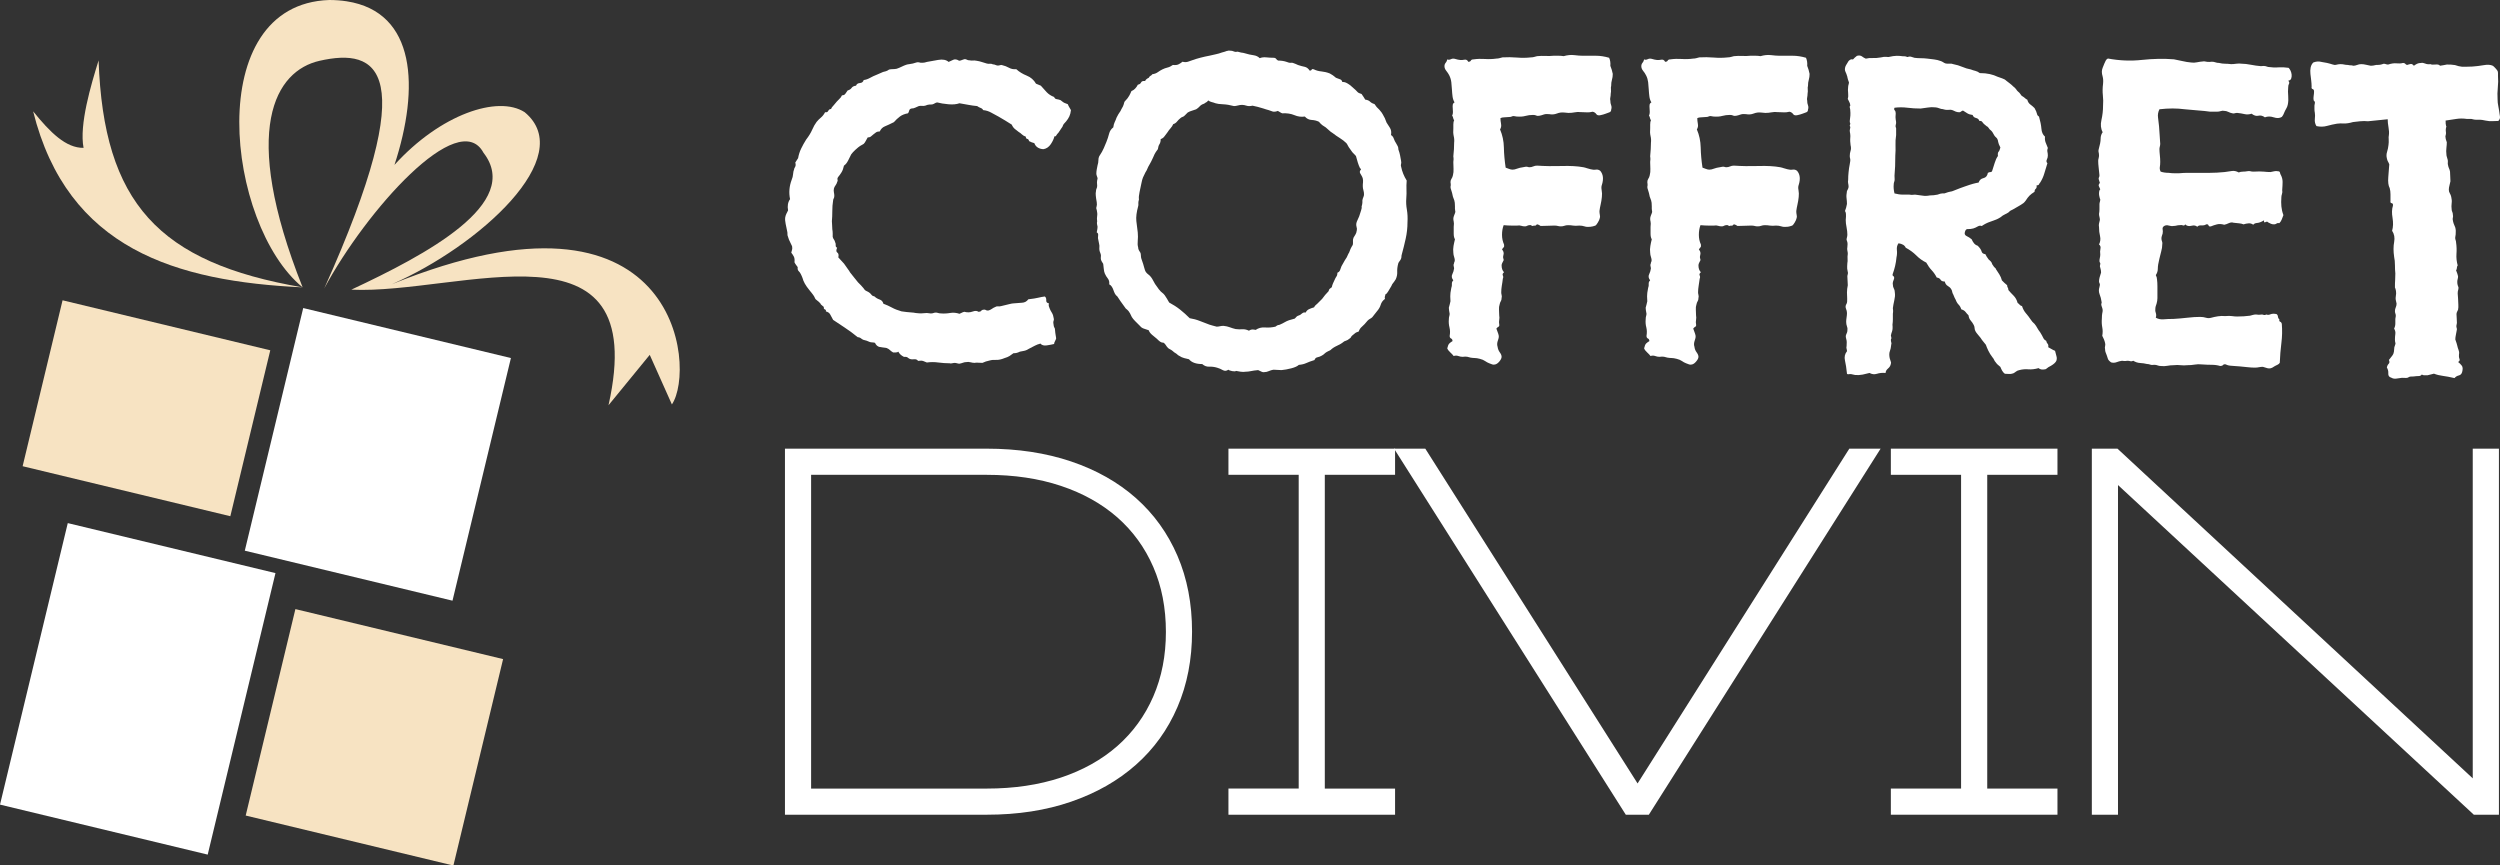
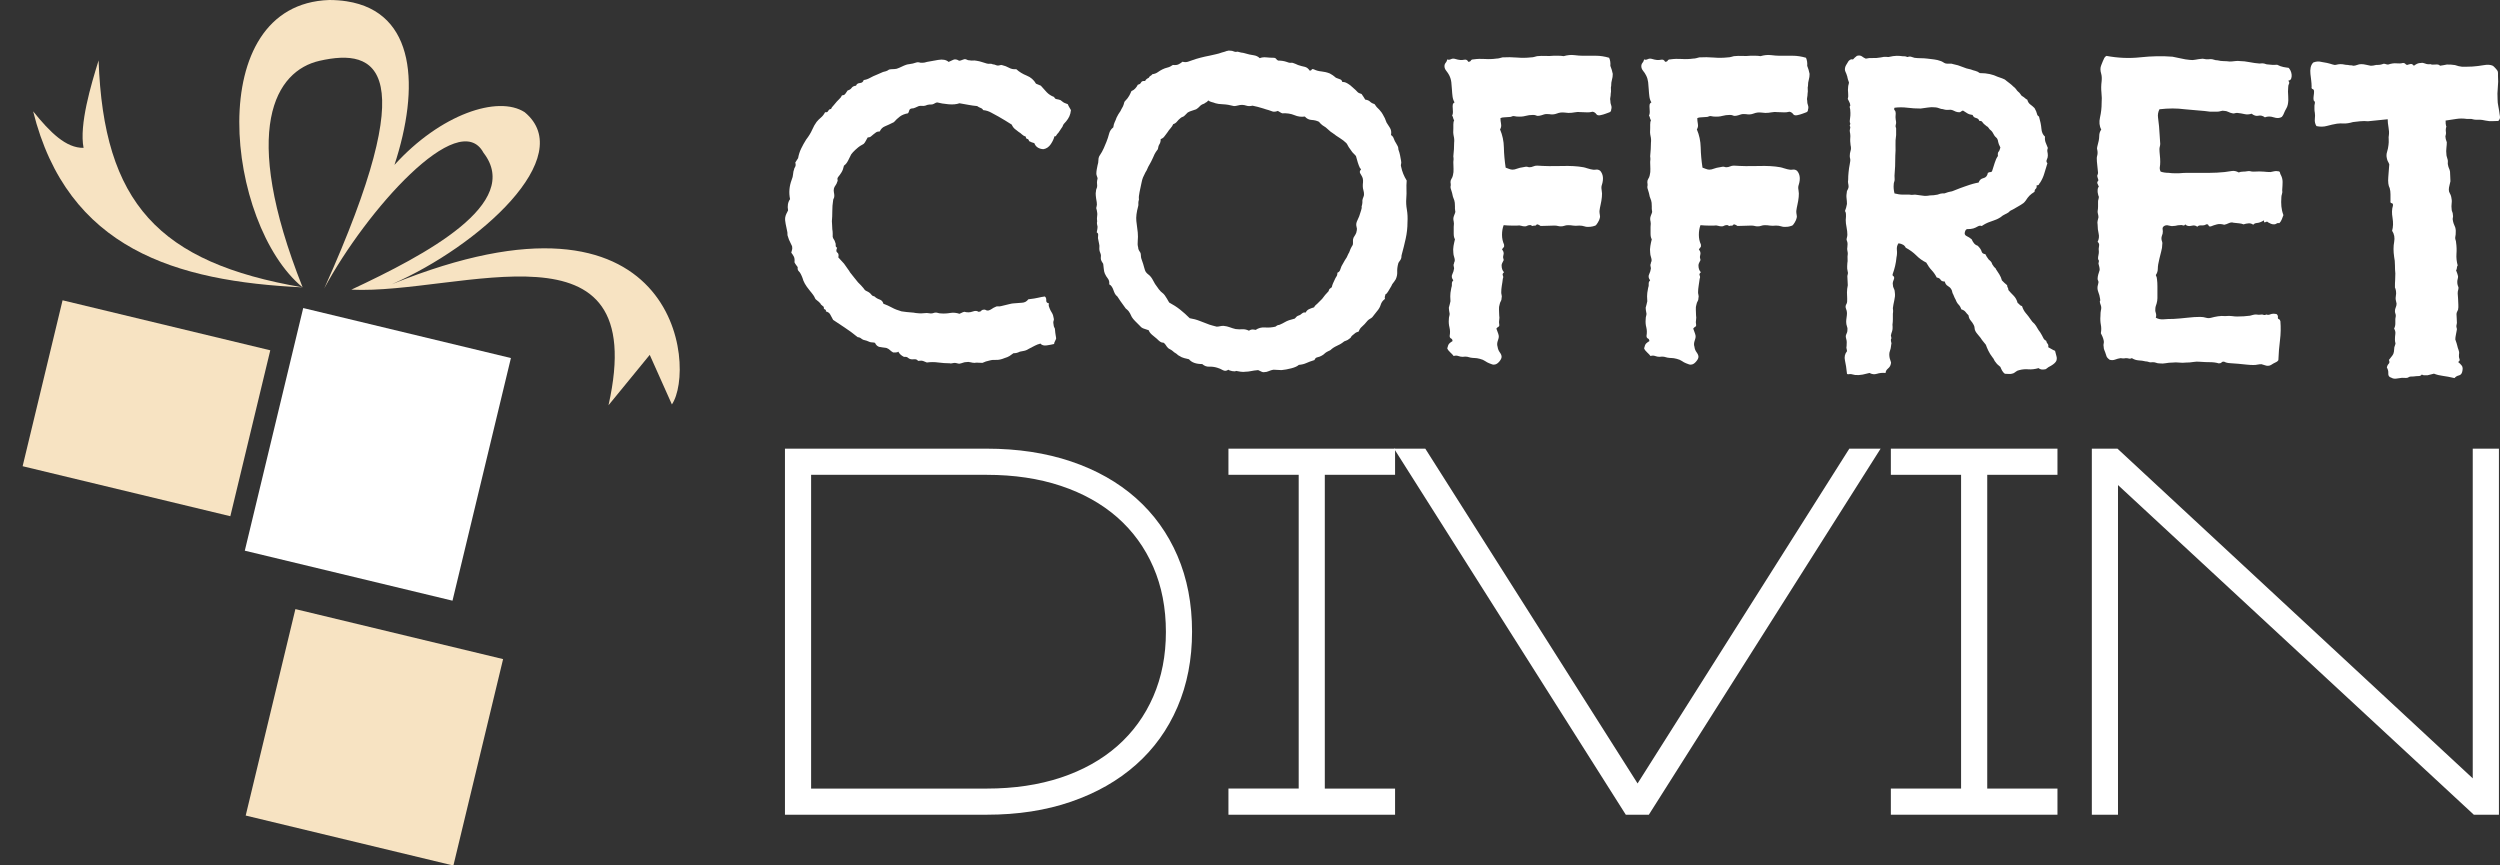
<svg xmlns="http://www.w3.org/2000/svg" version="1.1" id="Calque_1" x="0px" y="0px" width="176.771px" height="61.19px" viewBox="0 0 176.771 61.19" enable-background="new 0 0 176.771 61.19" xml:space="preserve">
  <rect x="0" y="0" width="176.771" height="61.19" fill="#333333" stroke="none" />
  <g>
    <g>
      <g>
        <path fill-rule="evenodd" clip-rule="evenodd" fill="#F7E3C2" d="M23.286,0c0.438,0.001,0.846,0.032,1.227,0.092     c4.917,0.759,5.164,6.117,3.379,11.568c3.263-3.596,7.324-4.938,9.204-3.729c3.814,3.149-3.264,9.497-9.395,12.169     c20.245-8.226,21.553,5.925,19.808,8.497l-1.567-3.506l-2.916,3.564c3.064-13.634-10.53-7.81-18.186-8.173     c5.274-2.47,12.132-6.097,9.347-9.68c-1.744-3.26-8.292,4.068-11.259,9.589c7.004-15.582,3.753-17.024-0.341-16.09     c-3.076,0.703-5.664,4.755-1.188,16.018C15.988,15.899,14.237,0.298,23.286,0z" />
        <path fill-rule="evenodd" clip-rule="evenodd" fill="#F7E3C2" d="M2.343,7.872c1.205,1.491,2.316,2.6,3.565,2.583     C5.594,8.816,6.432,6.01,6.971,4.271c0.356,10.061,4.22,14.299,14.428,16.048C12.445,19.895,4.773,17.613,2.343,7.872z" />
      </g>
      <rect x="2.799" y="22.825" transform="matrix(-0.972 -0.234 0.234 -0.972 13.666 59.342)" fill-rule="evenodd" clip-rule="evenodd" fill="#F7E3C2" width="15.11" height="12.07" />
      <rect x="19.157" y="23.294" transform="matrix(-0.972 -0.234 0.234 -0.972 45.165 69.598)" fill-rule="evenodd" clip-rule="evenodd" fill="#FFFFFF" width="15.109" height="17.651" />
-       <rect x="2.187" y="38.458" transform="matrix(-0.972 -0.234 0.234 -0.972 7.813 98.321)" fill-rule="evenodd" clip-rule="evenodd" fill="#FFFFFF" width="15.109" height="20.478" />
      <rect x="18.907" y="44.613" transform="matrix(-0.972 -0.234 0.234 -0.972 39.997 108.989)" fill-rule="evenodd" clip-rule="evenodd" fill="#F7E3C2" width="15.109" height="15.018" />
    </g>
    <g>
      <g>
        <path fill="#FFFFFF" d="M75.725,7.785c-0.018,0.171-0.056,0.319-0.113,0.442c-0.056,0.123-0.133,0.241-0.228,0.355     c-0.133,0.133-0.209,0.232-0.227,0.298C75.138,8.947,75.108,9,75.071,9.038C74.976,9.17,74.919,9.255,74.9,9.294     c-0.02,0.038-0.038,0.066-0.057,0.085c-0.076,0.076-0.128,0.142-0.156,0.199c-0.028,0.058-0.072,0.077-0.129,0.058     c-0.038,0.17-0.124,0.356-0.256,0.555c-0.134,0.199-0.304,0.317-0.513,0.356c-0.133,0-0.262-0.033-0.384-0.099     c-0.124-0.067-0.214-0.176-0.271-0.328c-0.076-0.018-0.139-0.037-0.185-0.057c-0.048-0.019-0.11-0.047-0.186-0.086     c-0.02-0.094-0.062-0.146-0.127-0.156c-0.068-0.009-0.102-0.062-0.102-0.157c-0.113-0.037-0.203-0.09-0.27-0.156     c-0.066-0.066-0.146-0.128-0.242-0.184c-0.075-0.058-0.161-0.124-0.256-0.2c-0.095-0.075-0.171-0.181-0.228-0.313     c-0.152-0.094-0.304-0.189-0.456-0.285c-0.152-0.094-0.313-0.19-0.483-0.285c-0.152-0.076-0.317-0.165-0.498-0.27     c-0.182-0.104-0.374-0.166-0.584-0.185c-0.037-0.076-0.099-0.127-0.184-0.156C69.251,7.6,69.17,7.557,69.093,7.5     c-0.209-0.018-0.412-0.047-0.61-0.085c-0.2-0.038-0.413-0.075-0.641-0.114c-0.209,0.076-0.47,0.1-0.783,0.071     c-0.313-0.028-0.574-0.071-0.783-0.128c-0.057,0-0.113,0.02-0.17,0.057c-0.057,0.039-0.124,0.067-0.2,0.085     c-0.153,0-0.26,0.01-0.327,0.029c-0.066,0.02-0.12,0.038-0.157,0.056c-0.077,0.02-0.152,0.024-0.228,0.016     c-0.076-0.01-0.151-0.005-0.227,0.013c-0.095,0.038-0.18,0.077-0.257,0.114c-0.076,0.039-0.16,0.057-0.256,0.057     c-0.095,0.02-0.151,0.071-0.17,0.157s-0.046,0.147-0.086,0.184c-0.227,0.04-0.417,0.115-0.568,0.228     c-0.152,0.115-0.295,0.248-0.426,0.398c-0.268,0.134-0.48,0.233-0.642,0.299c-0.16,0.067-0.279,0.185-0.355,0.356     c-0.114,0-0.204,0.023-0.27,0.071c-0.068,0.047-0.129,0.094-0.186,0.142c-0.057,0.047-0.114,0.095-0.17,0.143     c-0.058,0.048-0.133,0.07-0.229,0.07c-0.056,0.096-0.104,0.181-0.142,0.256c-0.038,0.077-0.085,0.143-0.142,0.2     c-0.208,0.113-0.337,0.195-0.384,0.242c-0.047,0.046-0.119,0.108-0.213,0.185c-0.076,0.076-0.128,0.129-0.158,0.158     c-0.027,0.027-0.07,0.08-0.127,0.155c-0.057,0.115-0.128,0.257-0.213,0.427c-0.085,0.171-0.184,0.294-0.299,0.371     c-0.038,0.188-0.095,0.346-0.171,0.469c-0.076,0.124-0.161,0.242-0.255,0.355c-0.038,0.058-0.047,0.114-0.029,0.171     c0.02,0.057,0.01,0.114-0.028,0.17c-0.02,0.077-0.057,0.153-0.113,0.228c-0.058,0.076-0.095,0.152-0.114,0.228     c-0.019,0.096-0.019,0.186,0,0.271c0.019,0.086,0.028,0.166,0.028,0.242s-0.014,0.137-0.042,0.185     c-0.028,0.047-0.044,0.099-0.044,0.156c-0.038,0.228-0.056,0.475-0.056,0.74c0,0.267-0.01,0.503-0.029,0.712     c0,0.077,0.004,0.166,0.015,0.271c0.009,0.103,0.014,0.204,0.014,0.298c0.018,0.095,0.028,0.195,0.028,0.299     c0,0.104,0,0.185,0,0.241c0.019,0.076,0.048,0.139,0.085,0.185c0.038,0.049,0.066,0.11,0.085,0.186     c0.038,0.075,0.052,0.151,0.043,0.228c-0.01,0.075,0.024,0.132,0.099,0.171c-0.075,0.17-0.07,0.284,0.014,0.341     c0.086,0.057,0.11,0.17,0.071,0.341c0.115,0.133,0.214,0.242,0.3,0.328c0.085,0.085,0.136,0.147,0.155,0.185     c0.114,0.171,0.194,0.286,0.242,0.342c0.047,0.057,0.09,0.124,0.129,0.199c0.075,0.096,0.166,0.209,0.27,0.342     c0.104,0.133,0.204,0.257,0.299,0.37c0.094,0.096,0.166,0.166,0.213,0.214c0.046,0.046,0.109,0.118,0.185,0.212     c0.057,0.097,0.124,0.157,0.2,0.187c0.075,0.028,0.161,0.08,0.255,0.155c0.038,0.04,0.076,0.082,0.114,0.128     c0.038,0.048,0.105,0.082,0.199,0.1c0.096,0.096,0.214,0.166,0.356,0.214c0.143,0.048,0.232,0.146,0.27,0.299     c0.209,0.076,0.408,0.167,0.599,0.27c0.188,0.105,0.417,0.194,0.683,0.27c0.265,0.038,0.477,0.063,0.64,0.072     c0.16,0.01,0.279,0.024,0.356,0.043c0.151,0.018,0.28,0.028,0.384,0.028s0.243-0.01,0.413-0.028     c0.208,0.038,0.35,0.042,0.427,0.014c0.076-0.029,0.143-0.043,0.2-0.043c0.056,0,0.113,0.01,0.17,0.029     c0.056,0.018,0.114,0.028,0.171,0.028c0.228,0.02,0.451,0.01,0.669-0.028c0.219-0.04,0.441-0.019,0.669,0.057     c0.057-0.019,0.109-0.043,0.156-0.072c0.047-0.028,0.109-0.052,0.187-0.07c0.207,0.056,0.401,0.052,0.583-0.016     c0.18-0.066,0.317-0.061,0.412,0.016c0.095,0,0.157-0.019,0.184-0.058c0.029-0.039,0.072-0.066,0.13-0.085     c0.094-0.018,0.16-0.015,0.198,0.014c0.039,0.029,0.095,0.043,0.171,0.043c0.094-0.02,0.181-0.057,0.257-0.114     c0.075-0.057,0.161-0.103,0.257-0.142c0.056-0.037,0.116-0.052,0.183-0.043c0.067,0.01,0.139,0.006,0.214-0.014     c0.247-0.057,0.442-0.104,0.585-0.142c0.141-0.037,0.26-0.058,0.355-0.058c0.188-0.019,0.374-0.032,0.555-0.042     c0.18-0.01,0.327-0.088,0.441-0.242c0.321-0.038,0.56-0.076,0.711-0.114s0.303-0.066,0.456-0.085     c0.075,0.057,0.108,0.147,0.099,0.271c-0.009,0.123,0.053,0.193,0.187,0.212c-0.02,0.096-0.02,0.167,0,0.214     c0.018,0.048,0.037,0.1,0.057,0.157c0.037,0.094,0.089,0.195,0.156,0.298c0.064,0.105,0.108,0.233,0.128,0.385     c0.019,0.057,0.019,0.11,0,0.156c-0.02,0.049-0.029,0.101-0.029,0.158c0.02,0.188,0.043,0.303,0.072,0.34     c0.027,0.039,0.043,0.077,0.043,0.114c0.018,0.209,0.037,0.36,0.056,0.456c0.02,0.094,0.029,0.17,0.029,0.228     c-0.019,0.057-0.048,0.118-0.085,0.185c-0.038,0.066-0.058,0.127-0.058,0.185c-0.152,0.039-0.328,0.07-0.527,0.1     c-0.198,0.027-0.346-0.015-0.439-0.129c-0.153,0.04-0.281,0.086-0.385,0.144c-0.104,0.057-0.233,0.123-0.385,0.199     c-0.151,0.094-0.28,0.152-0.385,0.17c-0.104,0.018-0.202,0.039-0.298,0.058c-0.076,0.037-0.148,0.066-0.213,0.084     c-0.067,0.018-0.148,0.028-0.244,0.028c-0.094,0.075-0.188,0.142-0.282,0.2c-0.097,0.057-0.21,0.104-0.343,0.142     c-0.227,0.096-0.427,0.137-0.598,0.129c-0.171-0.009-0.322,0.003-0.455,0.042c-0.095,0.018-0.186,0.043-0.271,0.07     c-0.086,0.029-0.166,0.061-0.243,0.099c-0.17,0-0.289-0.005-0.354-0.014c-0.066-0.009-0.127-0.003-0.185,0.014     c-0.096,0-0.195-0.014-0.3-0.042c-0.104-0.028-0.203-0.033-0.298-0.014c-0.077,0-0.151,0.014-0.229,0.042     c-0.077,0.03-0.162,0.052-0.256,0.072c-0.058,0-0.113-0.01-0.17-0.029c-0.058-0.019-0.124-0.028-0.201-0.028     c-0.038,0-0.089,0.01-0.156,0.028c-0.067,0.019-0.12,0.019-0.157,0c-0.266,0-0.536-0.019-0.811-0.055     c-0.275-0.039-0.546-0.039-0.811,0c-0.209-0.096-0.346-0.139-0.413-0.129c-0.066,0.009-0.138,0.014-0.213,0.014     c-0.056-0.094-0.162-0.132-0.313-0.113c-0.152,0.019-0.275-0.01-0.37-0.085c-0.057-0.056-0.114-0.085-0.171-0.085     s-0.105,0-0.142,0c-0.19-0.095-0.323-0.218-0.398-0.37c-0.039,0.037-0.096,0.056-0.17,0.056c-0.077,0-0.142,0-0.199,0     c-0.096-0.056-0.171-0.113-0.228-0.17s-0.134-0.104-0.228-0.142c-0.17-0.019-0.332-0.043-0.484-0.071     c-0.151-0.029-0.266-0.129-0.342-0.298c-0.076-0.019-0.143-0.03-0.199-0.03s-0.114-0.009-0.17-0.028     c-0.171-0.076-0.29-0.119-0.355-0.127c-0.066-0.009-0.128-0.034-0.185-0.072c-0.096-0.076-0.167-0.119-0.214-0.127     c-0.049-0.01-0.082-0.015-0.1-0.015c-0.323-0.265-0.631-0.493-0.925-0.683c-0.294-0.189-0.565-0.37-0.812-0.54     c-0.075-0.133-0.142-0.256-0.199-0.371c-0.056-0.113-0.161-0.189-0.313-0.228c0.019-0.076-0.005-0.122-0.071-0.142     c-0.066-0.019-0.09-0.076-0.071-0.17c-0.076-0.057-0.142-0.114-0.199-0.17c-0.02-0.019-0.029-0.038-0.029-0.057     c-0.077-0.094-0.157-0.171-0.242-0.229c-0.085-0.056-0.139-0.113-0.157-0.17c-0.038-0.094-0.094-0.188-0.171-0.284     c-0.076-0.095-0.151-0.189-0.227-0.285c-0.266-0.323-0.427-0.608-0.484-0.854c-0.095-0.247-0.18-0.402-0.256-0.469     c-0.076-0.066-0.104-0.166-0.086-0.299c-0.038-0.057-0.076-0.109-0.113-0.156c-0.038-0.048-0.076-0.109-0.114-0.186     c0.019-0.17,0.004-0.304-0.042-0.398c-0.048-0.095-0.109-0.189-0.185-0.285c0.019-0.094,0.038-0.166,0.057-0.213     c0.019-0.047,0.019-0.127,0-0.242c-0.039-0.095-0.086-0.194-0.143-0.3c-0.056-0.103-0.104-0.222-0.141-0.355     c-0.039-0.094-0.052-0.165-0.043-0.213c0.009-0.047-0.005-0.146-0.042-0.298c-0.02-0.095-0.048-0.232-0.085-0.413     c-0.04-0.181-0.049-0.336-0.029-0.47c0.018-0.094,0.046-0.179,0.085-0.255c0.038-0.077,0.075-0.152,0.114-0.228     c-0.058-0.323-0.01-0.588,0.141-0.797c-0.095-0.456-0.056-0.912,0.114-1.367c0.057-0.132,0.091-0.265,0.1-0.398     c0.008-0.132,0.033-0.246,0.071-0.34c0-0.039,0.023-0.096,0.071-0.171c0.047-0.076,0.053-0.181,0.014-0.313     c0.039-0.057,0.072-0.109,0.1-0.157c0.028-0.046,0.062-0.099,0.1-0.155c0.038-0.229,0.108-0.451,0.213-0.67     c0.104-0.217,0.222-0.431,0.355-0.64c0.19-0.246,0.332-0.479,0.427-0.697c0.094-0.218,0.199-0.403,0.313-0.555     c0.094-0.114,0.198-0.218,0.313-0.313c0.113-0.095,0.208-0.219,0.285-0.371c0.114,0.02,0.188-0.014,0.227-0.099     c0.039-0.085,0.105-0.128,0.2-0.128c0.019-0.075,0.085-0.17,0.199-0.284c0.152-0.189,0.275-0.328,0.37-0.413     c0.095-0.086,0.161-0.175,0.199-0.271c0.114,0,0.195-0.038,0.242-0.114c0.048-0.075,0.101-0.152,0.158-0.228     c0.132-0.038,0.227-0.1,0.284-0.185c0.057-0.086,0.161-0.137,0.313-0.157c0.037-0.113,0.128-0.174,0.27-0.185     c0.142-0.009,0.232-0.08,0.27-0.212c0.152-0.019,0.303-0.071,0.455-0.157c0.152-0.085,0.304-0.156,0.456-0.214     c0.077-0.037,0.152-0.07,0.228-0.099c0.076-0.028,0.152-0.062,0.228-0.1c0.17-0.038,0.275-0.072,0.313-0.099     c0.037-0.029,0.075-0.052,0.113-0.072c0.075-0.019,0.161-0.029,0.256-0.029c0.095,0,0.188-0.009,0.284-0.028     c0.114-0.038,0.228-0.085,0.342-0.142c0.113-0.057,0.228-0.104,0.341-0.143c0.057-0.018,0.128-0.033,0.213-0.042     c0.086-0.008,0.167-0.024,0.243-0.042c0.075-0.018,0.156-0.043,0.242-0.072c0.085-0.028,0.185-0.023,0.298,0.014     c0.057,0,0.12,0,0.186,0c0.067,0,0.156-0.018,0.271-0.056c0.208-0.038,0.473-0.085,0.796-0.142     c0.323-0.057,0.568-0.01,0.74,0.142c0.113-0.056,0.228-0.109,0.342-0.157c0.113-0.047,0.247-0.023,0.398,0.072     c0.058,0,0.118-0.015,0.185-0.043c0.066-0.029,0.137-0.052,0.214-0.07c0.056,0,0.109,0.014,0.155,0.042     c0.048,0.029,0.109,0.043,0.187,0.043c0.094,0.019,0.175,0.024,0.241,0.014c0.065-0.009,0.146-0.004,0.242,0.015     c0.133,0.019,0.256,0.047,0.369,0.085c0.114,0.038,0.237,0.076,0.37,0.114c0.077,0.019,0.146,0.024,0.214,0.014     c0.066-0.009,0.138,0.004,0.214,0.042c0.057,0,0.118,0.014,0.185,0.043s0.118,0.043,0.157,0.043c0.057,0,0.113-0.009,0.171-0.029     c0.056-0.019,0.104-0.019,0.143,0c0.17,0.039,0.331,0.1,0.483,0.185c0.151,0.085,0.322,0.118,0.512,0.099     c0.209,0.191,0.456,0.342,0.74,0.456c0.284,0.113,0.503,0.304,0.655,0.569c0.057,0.02,0.114,0.042,0.17,0.071     c0.057,0.029,0.114,0.053,0.172,0.071c0.131,0.152,0.27,0.304,0.411,0.457c0.144,0.152,0.317,0.265,0.527,0.341     c0.037,0.094,0.1,0.147,0.186,0.156c0.085,0.01,0.175,0.033,0.271,0.07c0.133,0.114,0.241,0.186,0.327,0.214     c0.085,0.029,0.146,0.053,0.185,0.071c0.037,0.095,0.075,0.171,0.113,0.228C75.649,7.642,75.688,7.709,75.725,7.785z" />
        <path fill="#FFFFFF" d="M99.521,15.727c0,0.379-0.042,0.763-0.128,1.152c-0.085,0.389-0.177,0.755-0.271,1.096     c-0.019,0.057-0.029,0.114-0.029,0.171c0,0.056-0.009,0.104-0.027,0.142c-0.02,0.056-0.052,0.113-0.1,0.171     c-0.047,0.057-0.082,0.113-0.099,0.17c-0.06,0.229-0.082,0.428-0.072,0.599c0.009,0.17-0.025,0.34-0.1,0.512     c-0.096,0.151-0.162,0.247-0.2,0.285s-0.076,0.104-0.112,0.198c-0.096,0.152-0.172,0.281-0.229,0.385     c-0.058,0.104-0.124,0.175-0.199,0.212c0,0.04-0.01,0.082-0.028,0.129c-0.02,0.046-0.02,0.109,0,0.185     c-0.152,0.113-0.252,0.252-0.299,0.413c-0.048,0.162-0.138,0.318-0.271,0.469c-0.113,0.132-0.185,0.224-0.214,0.271     c-0.028,0.047-0.062,0.09-0.099,0.128c-0.057,0.057-0.114,0.099-0.172,0.127c-0.057,0.029-0.113,0.072-0.171,0.129     c-0.152,0.188-0.284,0.33-0.398,0.426c-0.114,0.095-0.189,0.209-0.228,0.342c-0.133,0.037-0.227,0.085-0.285,0.142     c-0.152,0.113-0.237,0.194-0.257,0.241c-0.017,0.048-0.047,0.081-0.084,0.1c-0.114,0.095-0.209,0.153-0.284,0.171     c-0.076,0.019-0.134,0.047-0.172,0.085c-0.113,0.096-0.267,0.185-0.455,0.27c-0.189,0.086-0.342,0.187-0.456,0.3     c-0.206,0.096-0.345,0.175-0.411,0.242c-0.067,0.067-0.138,0.118-0.214,0.157c-0.096,0.056-0.194,0.095-0.299,0.114     c-0.105,0.019-0.176,0.085-0.214,0.198c-0.246,0.076-0.44,0.147-0.583,0.214c-0.143,0.066-0.318,0.109-0.526,0.127     c-0.095,0.094-0.271,0.175-0.526,0.242c-0.257,0.066-0.489,0.109-0.699,0.127c-0.094,0-0.188-0.006-0.284-0.014     c-0.094-0.01-0.188-0.014-0.284-0.014c-0.112,0.019-0.224,0.052-0.328,0.1c-0.102,0.046-0.203,0.07-0.298,0.07     c-0.074,0.019-0.146,0.01-0.213-0.028s-0.148-0.075-0.242-0.114c-0.209,0.019-0.38,0.043-0.513,0.072     c-0.134,0.028-0.257,0.042-0.371,0.042c-0.112,0.019-0.232,0.019-0.354,0c-0.124-0.019-0.232-0.038-0.326-0.057     c-0.039,0.038-0.13,0.042-0.271,0.015c-0.143-0.029-0.232-0.062-0.271-0.1c-0.133,0.095-0.265,0.104-0.397,0.028     s-0.266-0.132-0.398-0.17c-0.188-0.057-0.375-0.08-0.556-0.072c-0.179,0.009-0.346-0.051-0.497-0.185     c-0.438,0-0.751-0.112-0.939-0.341c-0.266-0.057-0.437-0.104-0.513-0.142c-0.076-0.039-0.161-0.086-0.255-0.144     c-0.077-0.076-0.144-0.128-0.2-0.156c-0.057-0.029-0.113-0.072-0.17-0.129c-0.097-0.076-0.167-0.122-0.215-0.142     c-0.047-0.019-0.09-0.047-0.127-0.085c-0.059-0.057-0.109-0.123-0.157-0.2c-0.048-0.074-0.099-0.131-0.155-0.169     c-0.097,0-0.178-0.025-0.244-0.072c-0.065-0.046-0.146-0.119-0.24-0.213c-0.096-0.075-0.205-0.166-0.328-0.271     c-0.124-0.104-0.203-0.213-0.242-0.327c-0.113-0.038-0.229-0.076-0.342-0.114c-0.113-0.038-0.199-0.095-0.256-0.171     c-0.151-0.152-0.274-0.274-0.37-0.37c-0.095-0.095-0.17-0.188-0.229-0.284c-0.094-0.209-0.169-0.346-0.227-0.413     s-0.124-0.129-0.199-0.185c-0.152-0.208-0.275-0.38-0.369-0.513c-0.096-0.132-0.171-0.246-0.228-0.341     c-0.077-0.057-0.135-0.123-0.171-0.199c-0.04-0.075-0.072-0.156-0.101-0.242c-0.027-0.085-0.066-0.167-0.114-0.242     c-0.046-0.076-0.107-0.133-0.185-0.171c0.019-0.17-0.015-0.307-0.1-0.413c-0.085-0.104-0.156-0.223-0.214-0.355     c-0.038-0.095-0.062-0.199-0.07-0.313c-0.01-0.113-0.023-0.237-0.043-0.37c-0.038-0.057-0.076-0.118-0.113-0.185     c-0.039-0.066-0.058-0.138-0.058-0.214c0.019-0.132,0.015-0.237-0.014-0.313c-0.028-0.075-0.054-0.142-0.071-0.198     c-0.019-0.096-0.024-0.182-0.015-0.257c0.01-0.076,0.005-0.152-0.015-0.228l-0.085-0.427c0-0.057,0.004-0.128,0.014-0.214     c0.01-0.085-0.022-0.146-0.1-0.185c0.039-0.189,0.058-0.321,0.058-0.397c-0.038-0.171-0.053-0.271-0.043-0.299     c0.01-0.029,0.015-0.053,0.015-0.072c-0.02-0.152-0.02-0.285,0-0.398c0.02-0.114,0.01-0.256-0.029-0.427     c-0.038-0.076-0.042-0.152-0.014-0.228s0.033-0.181,0.014-0.313c-0.038-0.209-0.062-0.371-0.069-0.484     c-0.011-0.114-0.006-0.208,0.013-0.285c0-0.076,0.015-0.143,0.043-0.2c0.028-0.056,0.043-0.122,0.043-0.199     c-0.02-0.189-0.02-0.318,0-0.384c0.02-0.067,0.028-0.118,0.028-0.156c-0.019-0.058-0.038-0.115-0.058-0.171     c-0.019-0.056-0.028-0.104-0.028-0.142c0-0.096,0.01-0.195,0.028-0.3c0.02-0.104,0.039-0.204,0.058-0.298     c0.038-0.114,0.058-0.228,0.058-0.342s0.018-0.209,0.056-0.285c0.151-0.228,0.261-0.422,0.328-0.584     c0.065-0.161,0.128-0.308,0.185-0.441c0.076-0.189,0.138-0.379,0.185-0.568c0.048-0.19,0.147-0.342,0.299-0.456     c0.019-0.153,0.053-0.275,0.1-0.371c0.048-0.094,0.091-0.198,0.129-0.313c0.095-0.188,0.166-0.313,0.213-0.37     s0.09-0.132,0.129-0.228c0.095-0.151,0.151-0.27,0.171-0.356c0.018-0.085,0.037-0.146,0.058-0.185     c0.151-0.151,0.26-0.29,0.325-0.413c0.066-0.123,0.119-0.231,0.157-0.328c0.189-0.075,0.341-0.227,0.456-0.455     c0.113-0.019,0.188-0.071,0.227-0.157c0.038-0.084,0.134-0.118,0.285-0.1c0.038-0.094,0.123-0.17,0.256-0.228     c0.039-0.076,0.081-0.122,0.128-0.142c0.048-0.02,0.09-0.057,0.129-0.113c0.151-0.019,0.28-0.067,0.384-0.143     c0.104-0.075,0.214-0.143,0.328-0.199c0.114-0.057,0.232-0.099,0.355-0.128c0.123-0.028,0.251-0.089,0.385-0.185     c0.17,0.02,0.303,0.005,0.397-0.043c0.095-0.046,0.19-0.108,0.285-0.185c0.132,0.038,0.26,0.038,0.384,0     c0.123-0.038,0.232-0.075,0.327-0.114c0.151-0.056,0.337-0.113,0.556-0.17c0.218-0.057,0.431-0.104,0.64-0.143     c0.152-0.038,0.299-0.071,0.442-0.1c0.142-0.028,0.288-0.071,0.441-0.128c0.15-0.038,0.247-0.067,0.284-0.086     c0.036-0.018,0.076-0.028,0.113-0.028c0.038-0.018,0.085-0.023,0.142-0.015c0.058,0.011,0.115,0.015,0.172,0.015     c0.151,0.058,0.246,0.082,0.285,0.071c0.037-0.009,0.075-0.013,0.113-0.013c0.189,0.056,0.322,0.085,0.397,0.085     c0.322,0.095,0.57,0.151,0.74,0.17C88.818,3.933,88.961,4,89.073,4.113c0.135-0.056,0.29-0.075,0.471-0.056     c0.18,0.018,0.347,0.028,0.498,0.028c0.096,0,0.161,0.028,0.198,0.086c0.04,0.057,0.086,0.095,0.144,0.113     c0.21,0,0.398,0.029,0.568,0.085c0.134,0.056,0.239,0.08,0.315,0.071c0.075-0.009,0.133-0.005,0.17,0.015     c0.057,0.019,0.118,0.042,0.185,0.07s0.119,0.053,0.156,0.071c0.17,0.057,0.327,0.1,0.47,0.128     c0.142,0.029,0.26,0.119,0.357,0.271c0.074,0,0.121-0.023,0.142-0.071c0.018-0.047,0.074-0.052,0.169-0.014     c0.152,0.076,0.328,0.124,0.527,0.142c0.199,0.02,0.394,0.067,0.585,0.143c0.169,0.096,0.278,0.167,0.325,0.214     c0.048,0.047,0.091,0.08,0.131,0.099c0.092,0.039,0.185,0.072,0.27,0.101c0.085,0.027,0.137,0.09,0.154,0.185     c0.097,0,0.177,0.013,0.242,0.042c0.066,0.028,0.131,0.062,0.186,0.1c0.097,0.057,0.182,0.124,0.256,0.199     c0.077,0.076,0.162,0.152,0.258,0.228c0.112,0.133,0.203,0.209,0.27,0.228c0.066,0.019,0.118,0.038,0.156,0.057     c0.056,0.075,0.105,0.147,0.143,0.213c0.037,0.066,0.077,0.128,0.114,0.184c0.151,0.019,0.266,0.068,0.341,0.143     c0.076,0.077,0.18,0.133,0.313,0.171c0.096,0.153,0.21,0.284,0.343,0.399c0.132,0.153,0.214,0.261,0.242,0.328     c0.029,0.066,0.061,0.128,0.099,0.184c0.038,0.057,0.067,0.119,0.086,0.185c0.02,0.068,0.048,0.139,0.086,0.215     c0.056,0.094,0.132,0.212,0.228,0.355c0.093,0.142,0.124,0.317,0.085,0.526c0.096,0.057,0.16,0.142,0.199,0.256     c0.037,0.114,0.095,0.228,0.171,0.341c0.094,0.153,0.144,0.261,0.144,0.327c0,0.067,0.007,0.119,0.028,0.157     c0.036,0.095,0.07,0.208,0.097,0.341c0.029,0.134,0.054,0.267,0.073,0.399c0.019,0.095,0.019,0.171,0,0.228     c-0.02,0.058-0.02,0.115,0,0.171c0.038,0.19,0.09,0.365,0.156,0.526c0.066,0.162,0.146,0.318,0.242,0.47     c-0.02,0.228-0.023,0.438-0.016,0.626c0.01,0.191,0.005,0.408-0.014,0.655c-0.019,0.247-0.006,0.508,0.044,0.783     C99.526,15.105,99.54,15.404,99.521,15.727z M96.447,13.733c0-0.095-0.016-0.19-0.043-0.284c-0.028-0.095-0.043-0.19-0.043-0.285     c0-0.094,0.003-0.185,0.015-0.27c0.009-0.085,0.005-0.175-0.015-0.271c-0.021-0.076-0.048-0.143-0.086-0.199     s-0.075-0.123-0.114-0.2c-0.019-0.094-0.004-0.161,0.045-0.198c0.046-0.039,0.031-0.086-0.045-0.143     c-0.057-0.114-0.108-0.247-0.155-0.398c-0.048-0.151-0.09-0.304-0.129-0.455c-0.133-0.134-0.218-0.224-0.257-0.27     c-0.036-0.048-0.075-0.101-0.112-0.158c-0.114-0.151-0.186-0.261-0.213-0.327c-0.03-0.066-0.064-0.118-0.099-0.157     c-0.137-0.132-0.288-0.251-0.457-0.355c-0.17-0.104-0.342-0.223-0.512-0.356c-0.097-0.057-0.178-0.118-0.244-0.185     c-0.066-0.066-0.146-0.137-0.241-0.213c-0.188-0.114-0.307-0.2-0.354-0.256c-0.05-0.057-0.091-0.104-0.129-0.143     c-0.153-0.075-0.323-0.118-0.512-0.128c-0.189-0.009-0.352-0.09-0.485-0.242c-0.247,0.039-0.492,0.006-0.739-0.099     c-0.247-0.104-0.53-0.147-0.854-0.129c-0.058-0.018-0.104-0.042-0.143-0.069c-0.036-0.029-0.094-0.063-0.171-0.1     c-0.151,0.057-0.273,0.071-0.368,0.042c-0.096-0.028-0.189-0.061-0.286-0.1c-0.074-0.019-0.141-0.037-0.198-0.057     c-0.058-0.019-0.113-0.038-0.172-0.057c-0.133-0.038-0.265-0.074-0.396-0.114c-0.135-0.037-0.257-0.065-0.371-0.085     c-0.17,0.04-0.313,0.04-0.428,0c-0.112-0.037-0.217-0.056-0.313-0.056s-0.194,0.014-0.299,0.043S87.328,7.5,87.252,7.5     c-0.282-0.075-0.544-0.118-0.782-0.128c-0.236-0.009-0.412-0.032-0.526-0.071c-0.095-0.037-0.185-0.066-0.27-0.085     c-0.085-0.019-0.167-0.057-0.242-0.113c-0.058,0.075-0.108,0.123-0.156,0.141c-0.048,0.02-0.091,0.049-0.129,0.085     c-0.132,0.039-0.237,0.1-0.313,0.185c-0.076,0.086-0.161,0.157-0.256,0.214c-0.096,0.038-0.195,0.071-0.299,0.1     c-0.104,0.029-0.204,0.072-0.299,0.128c-0.039,0.038-0.077,0.076-0.114,0.115c-0.037,0.037-0.076,0.076-0.114,0.113     c-0.038,0.039-0.085,0.067-0.142,0.085c-0.058,0.02-0.105,0.047-0.144,0.086c-0.094,0.076-0.175,0.156-0.241,0.241     s-0.157,0.148-0.271,0.185c-0.038,0.096-0.099,0.19-0.184,0.286c-0.086,0.095-0.157,0.188-0.215,0.284     c-0.076,0.095-0.147,0.189-0.214,0.285s-0.155,0.161-0.27,0.199c0,0.152-0.028,0.271-0.085,0.356     c-0.058,0.086-0.096,0.205-0.114,0.356c-0.114,0.151-0.19,0.265-0.228,0.342c-0.04,0.076-0.076,0.161-0.114,0.255     c-0.096,0.209-0.166,0.352-0.214,0.427c-0.048,0.076-0.09,0.152-0.128,0.228c-0.076,0.189-0.142,0.323-0.2,0.398     c-0.075,0.152-0.131,0.271-0.17,0.355c-0.037,0.086-0.076,0.223-0.112,0.413c-0.04,0.19-0.082,0.394-0.129,0.612     c-0.048,0.218-0.063,0.394-0.043,0.526c-0.038,0.133-0.053,0.233-0.043,0.299c0.01,0.066,0.005,0.128-0.014,0.185     c-0.114,0.417-0.157,0.764-0.128,1.039c0.028,0.275,0.062,0.546,0.1,0.811c0.019,0.209,0.019,0.404,0,0.584     c-0.02,0.18-0.011,0.337,0.028,0.47c0,0.075,0.019,0.148,0.057,0.213c0.038,0.067,0.075,0.128,0.113,0.185     c0.019,0.096,0.028,0.176,0.028,0.243c0,0.066,0.021,0.147,0.058,0.242c0.076,0.209,0.133,0.389,0.17,0.541     c0.039,0.152,0.076,0.256,0.115,0.313c0.057,0.076,0.117,0.137,0.185,0.184c0.065,0.047,0.129,0.109,0.186,0.185     s0.104,0.151,0.142,0.228c0.038,0.075,0.085,0.162,0.143,0.257c0.114,0.151,0.185,0.251,0.214,0.298     c0.028,0.049,0.062,0.092,0.1,0.128c0.057,0.076,0.118,0.139,0.185,0.186c0.066,0.048,0.129,0.109,0.185,0.185     c0.057,0.076,0.108,0.157,0.156,0.242c0.048,0.085,0.101,0.175,0.157,0.271c0.284,0.151,0.541,0.317,0.769,0.497     c0.228,0.182,0.456,0.385,0.683,0.612c0.246,0.038,0.489,0.104,0.726,0.199c0.238,0.096,0.46,0.181,0.669,0.256     c0.076,0.019,0.157,0.043,0.242,0.071c0.085,0.027,0.175,0.053,0.271,0.071c0.076,0,0.152-0.009,0.228-0.029     c0.077-0.018,0.162-0.028,0.256-0.028c0.172,0.019,0.318,0.052,0.442,0.1c0.122,0.047,0.26,0.09,0.413,0.127     c0.169,0.021,0.331,0.024,0.482,0.015c0.152-0.009,0.304,0.024,0.456,0.1c0.094-0.058,0.175-0.086,0.242-0.086     c0.065,0,0.146,0.01,0.24,0.029c0.19-0.132,0.408-0.189,0.655-0.171c0.247,0.02,0.494,0,0.74-0.057     c0.096-0.075,0.16-0.114,0.199-0.114s0.075-0.009,0.114-0.028c0.131-0.056,0.247-0.113,0.342-0.171     c0.095-0.057,0.199-0.104,0.312-0.143c0.058-0.019,0.124-0.038,0.201-0.057c0.075-0.019,0.142-0.038,0.199-0.057     c0.094-0.114,0.17-0.181,0.227-0.199c0.058-0.019,0.104-0.039,0.143-0.057c0.058-0.039,0.114-0.082,0.171-0.128     c0.058-0.047,0.132-0.063,0.228-0.043c0.058-0.113,0.137-0.194,0.242-0.241c0.104-0.048,0.223-0.091,0.354-0.129     c0.038-0.076,0.077-0.127,0.114-0.156c0.038-0.029,0.075-0.062,0.114-0.1c0.095-0.094,0.172-0.171,0.229-0.229     c0.056-0.056,0.096-0.094,0.113-0.113c0.134-0.189,0.285-0.37,0.456-0.542c0.019-0.094,0.053-0.155,0.101-0.185     c0.046-0.029,0.088-0.061,0.127-0.099c0.019-0.095,0.046-0.185,0.085-0.271c0.037-0.085,0.076-0.167,0.112-0.242     c0.039-0.094,0.082-0.175,0.13-0.242c0.046-0.066,0.072-0.157,0.072-0.271c0.094-0.038,0.154-0.099,0.185-0.185     c0.027-0.085,0.061-0.175,0.1-0.271c0.113-0.208,0.191-0.351,0.241-0.427c0.048-0.075,0.089-0.142,0.129-0.199     c0.038-0.075,0.065-0.137,0.085-0.185c0.019-0.047,0.046-0.1,0.085-0.157c0.075-0.208,0.133-0.341,0.172-0.398     c0.037-0.057,0.066-0.104,0.085-0.142c0.019-0.076,0.021-0.157,0.015-0.242c-0.012-0.086,0.004-0.175,0.04-0.271     c0.039-0.076,0.082-0.146,0.13-0.214c0.048-0.066,0.081-0.166,0.1-0.299c0.019-0.076,0.015-0.156-0.015-0.241     c-0.028-0.086-0.033-0.176-0.015-0.271c0.018-0.075,0.048-0.151,0.085-0.227c0.038-0.076,0.077-0.161,0.114-0.257     c0.038-0.132,0.081-0.266,0.129-0.398c0.046-0.133,0.061-0.228,0.042-0.285c0.038-0.133,0.056-0.232,0.056-0.299     c0-0.066,0-0.118,0-0.156c0.021-0.095,0.045-0.17,0.073-0.229C96.432,13.876,96.447,13.81,96.447,13.733z" />
        <path fill="#FFFFFF" d="M114.036,5.224c0,0.151-0.02,0.289-0.057,0.412c-0.038,0.125-0.056,0.271-0.056,0.442     c-0.021,0.057-0.025,0.138-0.015,0.242c0.009,0.104,0.004,0.204-0.016,0.299c0,0.095-0.01,0.185-0.028,0.27     c-0.02,0.085-0.02,0.156,0,0.214c0,0.132,0.019,0.246,0.059,0.341c0.036,0.094,0.036,0.198,0,0.313     c0,0.095-0.044,0.156-0.129,0.186c-0.086,0.027-0.176,0.061-0.27,0.099c-0.097,0.037-0.21,0.071-0.344,0.099     c-0.131,0.029-0.227,0.015-0.283-0.043c-0.076-0.113-0.172-0.18-0.284-0.198c-0.153,0.038-0.29,0.053-0.414,0.043     c-0.123-0.01-0.271-0.016-0.44-0.016c-0.134-0.017-0.27-0.014-0.413,0.016c-0.142,0.027-0.29,0.042-0.442,0.042     c-0.058,0-0.109-0.005-0.156-0.015c-0.046-0.009-0.1-0.014-0.156-0.014c-0.169-0.018-0.34,0.005-0.511,0.072     c-0.172,0.067-0.352,0.08-0.541,0.043c-0.153-0.019-0.281-0.009-0.386,0.027c-0.104,0.039-0.204,0.066-0.298,0.085     c-0.096,0.02-0.171,0.015-0.227-0.014c-0.058-0.029-0.136-0.043-0.229-0.043c-0.191,0-0.372,0.024-0.542,0.071     c-0.17,0.048-0.379,0.062-0.625,0.042c-0.152-0.037-0.256-0.042-0.314-0.013c-0.056,0.029-0.104,0.042-0.141,0.042     c-0.191,0.02-0.332,0.029-0.428,0.029c-0.095,0-0.181,0.018-0.256,0.057c0,0.113,0.014,0.247,0.042,0.398     c0.029,0.151,0.006,0.285-0.07,0.398c0.17,0.398,0.262,0.825,0.271,1.28c0.008,0.456,0.052,0.93,0.126,1.424     c0.058,0.019,0.136,0.046,0.229,0.085c0.095,0.038,0.179,0.057,0.257,0.057c0.093,0,0.202-0.023,0.326-0.072     c0.123-0.046,0.261-0.08,0.413-0.099c0.151-0.039,0.256-0.048,0.313-0.029c0.057,0.019,0.103,0.029,0.141,0.029     c0.096,0,0.187-0.019,0.272-0.058c0.085-0.038,0.174-0.056,0.27-0.056c0.55,0.037,1.13,0.046,1.737,0.028     c0.605-0.019,1.117,0.009,1.536,0.086c0.093,0.019,0.181,0.042,0.255,0.07c0.076,0.028,0.162,0.052,0.258,0.072     c0.133,0.038,0.255,0.047,0.369,0.028s0.218,0.01,0.313,0.085c0.21,0.246,0.248,0.579,0.114,0.996     c-0.037,0.094-0.043,0.219-0.015,0.37c0.03,0.152,0.034,0.313,0.015,0.483c-0.019,0.189-0.047,0.366-0.086,0.527     c-0.038,0.162-0.066,0.318-0.085,0.469c0,0.095,0.01,0.186,0.028,0.271c0.019,0.086,0.019,0.156,0,0.214     c-0.019,0.095-0.066,0.204-0.143,0.328c-0.075,0.123-0.132,0.195-0.171,0.213c-0.037,0.018-0.099,0.037-0.185,0.056     c-0.085,0.021-0.146,0.03-0.185,0.03c-0.152,0.018-0.284,0.008-0.398-0.03s-0.236-0.056-0.369-0.056     c-0.19,0.018-0.338,0.018-0.442,0c-0.104-0.019-0.222-0.029-0.354-0.029c-0.097,0-0.182,0.014-0.258,0.042     c-0.076,0.029-0.16,0.042-0.256,0.042c-0.075,0-0.146-0.009-0.213-0.029c-0.066-0.018-0.147-0.027-0.242-0.027     c-0.151,0-0.309,0.004-0.469,0.014c-0.163,0.01-0.329,0.014-0.5,0.014c-0.17-0.113-0.269-0.142-0.298-0.085     c-0.03,0.058-0.091,0.076-0.185,0.058c-0.057,0.037-0.108,0.037-0.158,0c-0.046-0.038-0.099-0.048-0.156-0.029     c-0.056,0-0.108,0.014-0.156,0.042c-0.046,0.029-0.099,0.042-0.156,0.042c-0.096,0-0.185-0.013-0.271-0.042     c-0.084-0.029-0.176-0.032-0.269-0.014c-0.134,0-0.276,0-0.428,0c-0.152,0-0.332-0.009-0.539-0.029     c-0.079,0.208-0.116,0.436-0.116,0.683c0,0.247,0.048,0.475,0.143,0.684c0.02,0.095,0.009,0.161-0.026,0.199     c-0.041,0.038-0.079,0.085-0.116,0.143c0.037,0.056,0.066,0.104,0.085,0.141c0.02,0.039,0.031,0.095,0.031,0.17     c-0.041,0.153-0.05,0.256-0.031,0.313c0.02,0.057,0.031,0.105,0.031,0.142c-0.041,0.076-0.073,0.143-0.101,0.2     c-0.031,0.057-0.045,0.114-0.045,0.171c0,0.208,0.058,0.37,0.172,0.483c-0.095,0.077-0.124,0.152-0.086,0.228     c0.038,0.075,0.038,0.152,0,0.229c-0.02,0.169-0.041,0.335-0.072,0.497c-0.026,0.163-0.04,0.318-0.04,0.469     c0,0.057,0.008,0.12,0.026,0.185c0.02,0.067,0.02,0.139,0,0.214c0,0.095-0.019,0.17-0.057,0.228     c-0.036,0.057-0.065,0.133-0.084,0.229c-0.038,0.113-0.052,0.237-0.044,0.37c0.01,0.134,0.015,0.266,0.015,0.399     c0.02,0.113,0.02,0.222,0,0.327c-0.019,0.104-0.019,0.204,0,0.297c0.02,0.097,0,0.158-0.057,0.186     c-0.058,0.029-0.104,0.071-0.143,0.128c0.113,0.285,0.171,0.466,0.171,0.54c0,0.078-0.009,0.139-0.028,0.186     c-0.019,0.047-0.038,0.11-0.058,0.185c-0.038,0.133-0.038,0.256,0,0.371c0.02,0.151,0.073,0.285,0.157,0.398     c0.085,0.114,0.127,0.219,0.127,0.314c0,0.096-0.054,0.205-0.154,0.327c-0.104,0.124-0.205,0.194-0.301,0.214     c-0.074,0.019-0.141,0.019-0.198,0c-0.058-0.02-0.132-0.048-0.228-0.086c-0.096-0.037-0.189-0.089-0.286-0.155     c-0.095-0.067-0.219-0.119-0.37-0.157c-0.15-0.039-0.27-0.057-0.355-0.057s-0.186-0.01-0.298-0.028     c-0.19-0.057-0.317-0.081-0.385-0.072c-0.067,0.009-0.128,0.015-0.186,0.015c-0.093,0-0.194-0.019-0.299-0.057     c-0.104-0.038-0.212-0.038-0.328,0c-0.056-0.076-0.136-0.161-0.24-0.257c-0.104-0.095-0.176-0.189-0.214-0.284     c0.038-0.171,0.086-0.286,0.144-0.343c0.056-0.056,0.132-0.113,0.228-0.17c0-0.094-0.035-0.156-0.102-0.185     c-0.065-0.028-0.1-0.091-0.1-0.185c0.039-0.209,0.034-0.408-0.013-0.598c-0.048-0.189-0.062-0.38-0.044-0.569     c0-0.095,0.012-0.17,0.03-0.228c0.018-0.056,0.026-0.115,0.026-0.17c-0.036-0.191-0.057-0.333-0.057-0.427     c0.021-0.076,0.038-0.147,0.057-0.214c0.02-0.067,0.039-0.146,0.058-0.242c-0.019-0.265-0.019-0.464,0-0.597     c0.02-0.132,0.038-0.246,0.058-0.342c0.037-0.095,0.051-0.189,0.043-0.284c-0.01-0.095,0.023-0.182,0.1-0.257     c-0.114-0.152-0.14-0.294-0.072-0.427c0.066-0.133,0.11-0.275,0.129-0.427c-0.038-0.151-0.047-0.246-0.03-0.284     c0.021-0.039,0.03-0.076,0.03-0.115c0.058-0.095,0.062-0.213,0.014-0.355c-0.048-0.142-0.07-0.26-0.07-0.356     c-0.019-0.151-0.014-0.308,0.014-0.47c0.03-0.161,0.061-0.317,0.101-0.469c-0.058-0.095-0.088-0.228-0.088-0.398     c0-0.17,0-0.332,0-0.483c0.021-0.171,0.021-0.295,0-0.371c-0.017-0.075-0.026-0.143-0.026-0.199c0-0.075,0.019-0.156,0.057-0.242     c0.039-0.085,0.065-0.166,0.086-0.242c0-0.018-0.006-0.051-0.015-0.099c-0.01-0.047-0.014-0.089-0.014-0.127v-0.171     c0-0.189-0.015-0.327-0.044-0.413c-0.026-0.085-0.061-0.175-0.1-0.27c-0.037-0.19-0.076-0.336-0.113-0.441     c-0.038-0.105-0.058-0.185-0.058-0.242c0.02-0.095,0.025-0.167,0.016-0.214c-0.011-0.047-0.016-0.089-0.016-0.129     c0-0.094,0.025-0.174,0.072-0.241c0.046-0.067,0.08-0.147,0.099-0.242c0.039-0.152,0.052-0.303,0.043-0.456     c-0.01-0.152-0.014-0.313-0.014-0.484c0.019-0.151,0.022-0.247,0.014-0.284c-0.01-0.039-0.014-0.076-0.014-0.115     c0.019-0.189,0.032-0.361,0.044-0.512c0.008-0.151,0.013-0.303,0.013-0.455c0.018-0.151,0.01-0.309-0.03-0.47     c-0.036-0.162-0.045-0.346-0.026-0.555c0-0.039,0-0.125,0-0.257s0.019-0.237,0.057-0.313c-0.038-0.037-0.063-0.089-0.07-0.156     c-0.011-0.066-0.034-0.118-0.072-0.157c0.038-0.076,0.057-0.162,0.057-0.256c0-0.094-0.005-0.185-0.013-0.27     c-0.01-0.085-0.01-0.166,0-0.242c0.008-0.075,0.052-0.132,0.126-0.171c-0.074-0.131-0.123-0.273-0.141-0.426     c-0.02-0.152-0.035-0.313-0.043-0.484c-0.01-0.17-0.024-0.342-0.043-0.513c-0.02-0.169-0.067-0.332-0.142-0.483     c-0.058-0.114-0.128-0.223-0.214-0.328c-0.085-0.103-0.129-0.213-0.129-0.327c0-0.095,0.027-0.174,0.085-0.242     c0.058-0.066,0.096-0.146,0.114-0.241c0.077,0.038,0.161,0.033,0.258-0.015c0.094-0.047,0.196-0.052,0.313-0.014     c0.246,0.075,0.444,0.095,0.598,0.057c0.151-0.038,0.255,0.01,0.313,0.142c0.095,0,0.158-0.028,0.185-0.085     c0.028-0.057,0.09-0.085,0.187-0.085c0.265-0.038,0.534-0.047,0.811-0.028c0.276,0.019,0.545,0.009,0.811-0.029     c0.076,0,0.146-0.01,0.215-0.029c0.065-0.019,0.136-0.038,0.212-0.056c0.343-0.019,0.683-0.015,1.025,0.013     c0.342,0.029,0.674,0.024,0.995-0.013c0.076,0,0.147-0.01,0.214-0.029s0.137-0.038,0.214-0.057     c0.207-0.02,0.407-0.024,0.598-0.015c0.189,0.01,0.38,0.005,0.568-0.014c0.133,0,0.256,0,0.369,0c0.115,0,0.229,0.01,0.342,0.029     c0.268-0.077,0.519-0.101,0.756-0.072c0.238,0.029,0.432,0.043,0.583,0.043c0.322,0,0.637,0,0.939,0s0.616,0.048,0.938,0.143     c0.078,0.17,0.104,0.361,0.086,0.569c0.037,0.095,0.07,0.19,0.101,0.285C113.994,5.034,114.017,5.128,114.036,5.224z" />
        <path fill="#FFFFFF" d="M127.953,5.224c0,0.151-0.019,0.289-0.055,0.412c-0.039,0.125-0.058,0.271-0.058,0.442     c-0.021,0.057-0.024,0.138-0.016,0.242c0.01,0.104,0.006,0.204-0.013,0.299c0,0.095-0.012,0.185-0.028,0.27     c-0.02,0.085-0.02,0.156,0,0.214c0,0.132,0.017,0.246,0.057,0.341c0.036,0.094,0.036,0.198,0,0.313     c0,0.095-0.042,0.156-0.128,0.186c-0.085,0.027-0.178,0.061-0.27,0.099c-0.099,0.037-0.211,0.071-0.344,0.099     c-0.131,0.029-0.228,0.015-0.282-0.043c-0.079-0.113-0.172-0.18-0.286-0.198c-0.153,0.038-0.289,0.053-0.412,0.043     c-0.124-0.01-0.272-0.016-0.442-0.016c-0.133-0.017-0.271-0.014-0.413,0.016c-0.142,0.027-0.288,0.042-0.441,0.042     c-0.057,0-0.108-0.005-0.156-0.015c-0.045-0.009-0.099-0.014-0.155-0.014c-0.172-0.018-0.342,0.005-0.513,0.072     c-0.172,0.067-0.352,0.08-0.542,0.043c-0.151-0.019-0.278-0.009-0.383,0.027c-0.105,0.039-0.205,0.066-0.298,0.085     c-0.098,0.02-0.171,0.015-0.229-0.014c-0.058-0.029-0.134-0.043-0.229-0.043c-0.189,0-0.371,0.024-0.542,0.071     c-0.17,0.048-0.378,0.062-0.626,0.042c-0.15-0.037-0.254-0.042-0.313-0.013c-0.057,0.029-0.104,0.042-0.143,0.042     c-0.188,0.02-0.332,0.029-0.425,0.029c-0.098,0-0.182,0.018-0.257,0.057c0,0.113,0.013,0.247,0.041,0.398     c0.031,0.151,0.004,0.285-0.07,0.398c0.171,0.398,0.261,0.825,0.271,1.28c0.01,0.456,0.052,0.93,0.128,1.424     c0.058,0.019,0.131,0.046,0.229,0.085c0.096,0.038,0.18,0.057,0.255,0.057c0.096,0,0.204-0.023,0.327-0.072     c0.124-0.046,0.263-0.08,0.413-0.099c0.153-0.039,0.256-0.048,0.313-0.029c0.059,0.019,0.104,0.029,0.143,0.029     c0.095,0,0.185-0.019,0.271-0.058c0.085-0.038,0.174-0.056,0.271-0.056c0.548,0.037,1.128,0.046,1.734,0.028     c0.607-0.019,1.119,0.009,1.538,0.086c0.094,0.019,0.182,0.042,0.255,0.07c0.077,0.028,0.163,0.052,0.256,0.072     c0.134,0.038,0.258,0.047,0.37,0.028c0.114-0.019,0.219,0.01,0.314,0.085c0.208,0.246,0.246,0.579,0.113,0.996     c-0.037,0.094-0.045,0.219-0.014,0.37c0.028,0.152,0.034,0.313,0.014,0.483c-0.02,0.189-0.048,0.366-0.086,0.527     c-0.039,0.162-0.065,0.318-0.085,0.469c0,0.095,0.008,0.186,0.027,0.271c0.019,0.086,0.019,0.156,0,0.214     c-0.02,0.095-0.065,0.204-0.141,0.328c-0.077,0.123-0.134,0.195-0.172,0.213c-0.038,0.018-0.099,0.037-0.185,0.056     c-0.084,0.021-0.147,0.03-0.184,0.03c-0.152,0.018-0.286,0.008-0.4-0.03s-0.236-0.056-0.369-0.056     c-0.189,0.018-0.338,0.018-0.441,0c-0.104-0.019-0.223-0.029-0.355-0.029c-0.096,0-0.18,0.014-0.257,0.042     c-0.075,0.029-0.162,0.042-0.257,0.042c-0.074,0-0.146-0.009-0.213-0.029c-0.065-0.018-0.146-0.027-0.242-0.027     c-0.151,0-0.307,0.004-0.469,0.014c-0.161,0.01-0.328,0.014-0.498,0.014c-0.17-0.113-0.271-0.142-0.3-0.085     c-0.028,0.058-0.09,0.076-0.185,0.058c-0.057,0.037-0.108,0.037-0.157,0c-0.047-0.038-0.099-0.048-0.155-0.029     c-0.058,0-0.109,0.014-0.156,0.042c-0.047,0.029-0.099,0.042-0.157,0.042c-0.095,0-0.185-0.013-0.271-0.042     c-0.085-0.029-0.175-0.032-0.271-0.014c-0.133,0-0.274,0-0.427,0s-0.332-0.009-0.541-0.029c-0.075,0.208-0.113,0.436-0.113,0.683     c0,0.247,0.046,0.475,0.144,0.684c0.017,0.095,0.007,0.161-0.03,0.199s-0.075,0.085-0.113,0.143     c0.038,0.056,0.065,0.104,0.084,0.141c0.02,0.039,0.029,0.095,0.029,0.17c-0.037,0.153-0.048,0.256-0.029,0.313     c0.02,0.057,0.029,0.105,0.029,0.142c-0.037,0.076-0.071,0.143-0.1,0.2s-0.042,0.114-0.042,0.171c0,0.208,0.057,0.37,0.172,0.483     c-0.098,0.077-0.126,0.152-0.086,0.228c0.036,0.075,0.036,0.152,0,0.229c-0.02,0.169-0.044,0.335-0.072,0.497     c-0.026,0.163-0.042,0.318-0.042,0.469c0,0.057,0.01,0.12,0.028,0.185c0.019,0.067,0.019,0.139,0,0.214     c0,0.095-0.019,0.17-0.058,0.228c-0.038,0.057-0.066,0.133-0.085,0.229c-0.038,0.113-0.052,0.237-0.042,0.37     c0.009,0.134,0.014,0.266,0.014,0.399c0.019,0.113,0.019,0.222,0,0.327c-0.02,0.104-0.02,0.204,0,0.297     c0.019,0.097,0,0.158-0.058,0.186c-0.056,0.029-0.104,0.071-0.141,0.128c0.112,0.285,0.169,0.466,0.169,0.54     c0,0.078-0.01,0.139-0.028,0.186c-0.018,0.047-0.039,0.11-0.056,0.185c-0.04,0.133-0.04,0.256,0,0.371     c0.017,0.151,0.07,0.285,0.156,0.398c0.084,0.114,0.128,0.219,0.128,0.314c0,0.096-0.054,0.205-0.158,0.327     c-0.103,0.124-0.202,0.194-0.297,0.214c-0.076,0.019-0.142,0.019-0.2,0c-0.056-0.02-0.133-0.048-0.228-0.086     c-0.096-0.037-0.19-0.089-0.284-0.155c-0.096-0.067-0.219-0.119-0.371-0.157c-0.15-0.039-0.269-0.057-0.354-0.057     s-0.186-0.01-0.3-0.028c-0.19-0.057-0.316-0.081-0.384-0.072c-0.066,0.009-0.129,0.015-0.185,0.015     c-0.096,0-0.196-0.019-0.299-0.057c-0.104-0.038-0.214-0.038-0.328,0c-0.058-0.076-0.138-0.161-0.242-0.257     c-0.105-0.095-0.175-0.189-0.213-0.284c0.038-0.171,0.086-0.286,0.142-0.343c0.058-0.056,0.135-0.113,0.229-0.17     c0-0.094-0.034-0.156-0.101-0.185s-0.1-0.091-0.1-0.185c0.036-0.209,0.033-0.408-0.013-0.598     c-0.051-0.189-0.063-0.38-0.045-0.569c0-0.095,0.01-0.17,0.028-0.228c0.018-0.056,0.029-0.115,0.029-0.17     c-0.038-0.191-0.058-0.333-0.058-0.427c0.02-0.076,0.039-0.147,0.058-0.214c0.02-0.067,0.036-0.146,0.057-0.242     c-0.021-0.265-0.021-0.464,0-0.597c0.02-0.132,0.037-0.246,0.058-0.342c0.038-0.095,0.052-0.189,0.042-0.284     s0.022-0.182,0.102-0.257c-0.116-0.152-0.14-0.294-0.072-0.427c0.066-0.133,0.107-0.275,0.127-0.427     c-0.038-0.151-0.047-0.246-0.028-0.284c0.02-0.039,0.028-0.076,0.028-0.115c0.059-0.095,0.063-0.213,0.014-0.355     c-0.048-0.142-0.068-0.26-0.068-0.356c-0.02-0.151-0.016-0.308,0.014-0.47c0.026-0.161,0.06-0.317,0.1-0.469     c-0.059-0.095-0.087-0.228-0.087-0.398c0-0.17,0-0.332,0-0.483c0.02-0.171,0.02-0.295,0-0.371     c-0.019-0.075-0.026-0.143-0.026-0.199c0-0.075,0.017-0.156,0.055-0.242c0.038-0.085,0.066-0.166,0.086-0.242     c0-0.018-0.006-0.051-0.015-0.099c-0.008-0.047-0.013-0.089-0.013-0.127v-0.171c0-0.189-0.014-0.327-0.045-0.413     c-0.028-0.085-0.061-0.175-0.1-0.27c-0.036-0.19-0.074-0.336-0.112-0.441s-0.058-0.185-0.058-0.242     c0.02-0.095,0.024-0.167,0.015-0.214c-0.011-0.047-0.015-0.089-0.015-0.129c0-0.094,0.024-0.174,0.07-0.241     c0.048-0.067,0.081-0.147,0.1-0.242c0.039-0.152,0.052-0.303,0.045-0.456c-0.011-0.152-0.014-0.313-0.014-0.484     c0.017-0.151,0.021-0.247,0.014-0.284c-0.011-0.039-0.014-0.076-0.014-0.115c0.017-0.189,0.032-0.361,0.04-0.512     c0.011-0.151,0.015-0.303,0.015-0.455c0.019-0.151,0.011-0.309-0.028-0.47c-0.038-0.162-0.046-0.346-0.026-0.555     c0-0.039,0-0.125,0-0.257s0.017-0.237,0.055-0.313c-0.038-0.037-0.061-0.089-0.07-0.156c-0.01-0.066-0.034-0.118-0.07-0.157     c0.036-0.076,0.055-0.162,0.055-0.256c0-0.094-0.003-0.185-0.013-0.27c-0.009-0.085-0.009-0.166,0-0.242     c0.01-0.075,0.052-0.132,0.128-0.171c-0.076-0.131-0.124-0.273-0.142-0.426c-0.021-0.152-0.034-0.313-0.044-0.484     c-0.01-0.17-0.022-0.342-0.042-0.513c-0.021-0.169-0.066-0.332-0.144-0.483c-0.056-0.114-0.127-0.223-0.213-0.328     c-0.085-0.103-0.127-0.213-0.127-0.327c0-0.095,0.027-0.174,0.085-0.242c0.056-0.066,0.094-0.146,0.113-0.241     c0.075,0.038,0.159,0.033,0.258-0.015c0.092-0.047,0.197-0.052,0.312-0.014c0.246,0.075,0.446,0.095,0.6,0.057     c0.15-0.038,0.255,0.01,0.312,0.142c0.096,0,0.157-0.028,0.185-0.085c0.029-0.057,0.09-0.085,0.184-0.085     c0.267-0.038,0.538-0.047,0.813-0.028c0.274,0.019,0.545,0.009,0.813-0.029c0.075,0,0.146-0.01,0.211-0.029     c0.068-0.019,0.14-0.038,0.215-0.056c0.34-0.019,0.683-0.015,1.026,0.013c0.342,0.029,0.673,0.024,0.995-0.013     c0.073,0,0.146-0.01,0.213-0.029c0.065-0.019,0.136-0.038,0.215-0.057c0.206-0.02,0.407-0.024,0.596-0.015     c0.19,0.01,0.382,0.005,0.57-0.014c0.132,0,0.256,0,0.369,0s0.228,0.01,0.342,0.029c0.266-0.077,0.517-0.101,0.753-0.072     c0.236,0.029,0.434,0.043,0.586,0.043c0.321,0,0.635,0,0.938,0s0.618,0.048,0.94,0.143c0.076,0.17,0.103,0.361,0.086,0.569     c0.035,0.095,0.069,0.19,0.099,0.285C127.912,5.034,127.935,5.128,127.953,5.224z" />
        <path fill="#FFFFFF" d="M145.4,25.517c-0.057,0.115-0.179,0.228-0.37,0.342c-0.151,0.076-0.251,0.137-0.298,0.185     c-0.048,0.046-0.09,0.07-0.129,0.07c-0.209,0.039-0.359,0.01-0.456-0.085c-0.265,0.076-0.509,0.103-0.726,0.085     c-0.218-0.019-0.431,0-0.641,0.057c-0.093,0.019-0.17,0.052-0.228,0.1c-0.057,0.047-0.123,0.09-0.199,0.129     c-0.113,0.038-0.212,0.052-0.298,0.043c-0.086-0.011-0.187-0.015-0.297-0.015c-0.078-0.058-0.14-0.129-0.188-0.214     c-0.048-0.085-0.09-0.175-0.128-0.271c-0.152-0.115-0.267-0.228-0.341-0.341c-0.04-0.038-0.072-0.091-0.101-0.156     c-0.027-0.067-0.062-0.118-0.099-0.157c-0.133-0.172-0.237-0.337-0.313-0.499c-0.076-0.161-0.134-0.298-0.171-0.412     c-0.058-0.076-0.119-0.151-0.186-0.229c-0.066-0.075-0.127-0.162-0.185-0.256c-0.056-0.076-0.122-0.156-0.199-0.241     c-0.075-0.085-0.133-0.167-0.172-0.243c-0.035-0.075-0.056-0.146-0.056-0.213c0-0.066-0.02-0.138-0.058-0.213     c-0.058-0.114-0.128-0.218-0.212-0.312c-0.086-0.097-0.139-0.219-0.156-0.37c-0.078-0.078-0.148-0.157-0.214-0.244     c-0.066-0.085-0.168-0.146-0.301-0.185c-0.038-0.131-0.1-0.243-0.184-0.327c-0.086-0.084-0.158-0.204-0.213-0.355     c-0.04-0.058-0.096-0.181-0.172-0.372c-0.038-0.056-0.061-0.118-0.072-0.185c-0.008-0.065-0.033-0.128-0.07-0.185     c-0.055-0.094-0.138-0.17-0.24-0.228c-0.104-0.056-0.178-0.16-0.216-0.313c-0.151,0-0.252-0.043-0.297-0.128     c-0.048-0.085-0.14-0.137-0.271-0.155c-0.095-0.191-0.213-0.362-0.355-0.514c-0.144-0.151-0.271-0.333-0.384-0.541     c-0.268-0.131-0.504-0.302-0.711-0.512c-0.21-0.209-0.456-0.388-0.742-0.541c-0.073-0.171-0.245-0.275-0.511-0.313     c-0.096,0.133-0.133,0.29-0.115,0.47c0.02,0.18,0.011,0.355-0.028,0.526c-0.019,0.21-0.051,0.413-0.098,0.612     c-0.048,0.199-0.1,0.375-0.157,0.527c-0.04,0.095-0.028,0.156,0.028,0.185c0.056,0.029,0.075,0.09,0.056,0.187     c-0.02,0.056-0.041,0.123-0.071,0.198c-0.027,0.077-0.032,0.153-0.013,0.229c0,0.094,0.023,0.185,0.07,0.27     c0.046,0.085,0.073,0.196,0.073,0.327c0.019,0.134,0.004,0.305-0.045,0.513c-0.047,0.21-0.081,0.39-0.099,0.542     c0.018,0.151,0.023,0.248,0.013,0.284c-0.009,0.039-0.013,0.075-0.013,0.115c0,0.151,0,0.284,0,0.398s-0.009,0.238-0.028,0.37     c0.02,0.209,0.009,0.365-0.028,0.47c-0.039,0.103-0.067,0.203-0.084,0.299c0.035,0.133,0.045,0.208,0.026,0.228     s-0.026,0.047-0.026,0.085c0,0.057,0.008,0.114,0.026,0.17c0.019,0.057,0.019,0.106,0,0.143c-0.019,0.209-0.052,0.371-0.1,0.484     c-0.046,0.114-0.053,0.275-0.013,0.484c0.036,0.132,0.065,0.223,0.086,0.271c0.017,0.047,0.017,0.089,0,0.127     c-0.021,0.132-0.086,0.247-0.203,0.342c-0.112,0.095-0.169,0.198-0.169,0.313c-0.229-0.019-0.431,0-0.612,0.058     c-0.181,0.057-0.355,0.037-0.526-0.058c-0.133,0.037-0.295,0.076-0.483,0.115c-0.188,0.037-0.372,0.046-0.541,0.028     c-0.209-0.058-0.346-0.076-0.413-0.058c-0.066,0.019-0.118,0.01-0.156-0.027c-0.038-0.381-0.086-0.693-0.143-0.939     c-0.057-0.247-0.01-0.465,0.143-0.656c0-0.057-0.011-0.113-0.028-0.17c-0.019-0.057-0.019-0.123,0-0.199     c0.018-0.209,0.014-0.361-0.015-0.455c-0.029-0.095-0.043-0.18-0.043-0.256c0.018-0.075,0.043-0.142,0.071-0.2     c0.029-0.057,0.042-0.113,0.042-0.17c0.019-0.094,0.011-0.195-0.027-0.299c-0.038-0.104-0.057-0.214-0.057-0.327     c0-0.095,0.01-0.2,0.028-0.313c0.018-0.114,0.028-0.22,0.028-0.313c0-0.094-0.024-0.2-0.072-0.313     c-0.045-0.114-0.032-0.228,0.044-0.342c0.038-0.076,0.052-0.19,0.043-0.342c-0.01-0.151-0.015-0.303-0.015-0.456     c0-0.095,0.005-0.18,0.015-0.256c0.009-0.075,0.023-0.16,0.043-0.255c0-0.115-0.005-0.223-0.016-0.328     c-0.009-0.103-0.015-0.204-0.015-0.298c0-0.038,0.011-0.09,0.03-0.157c0.018-0.065,0.018-0.118,0-0.155     c-0.04-0.171-0.053-0.304-0.043-0.399c0.009-0.094,0.013-0.171,0.013-0.228c0.019-0.095,0.025-0.194,0.015-0.299     c-0.009-0.104-0.004-0.223,0.016-0.356c0-0.075-0.012-0.151-0.03-0.227c-0.018-0.076-0.018-0.162,0-0.256     c0.019-0.171,0.019-0.284,0-0.341c-0.018-0.058-0.038-0.114-0.056-0.171c0-0.057,0.01-0.114,0.028-0.171     c0.018-0.056,0.027-0.123,0.027-0.199c0-0.151-0.018-0.322-0.056-0.512c-0.04-0.189-0.058-0.36-0.058-0.512     c0.039-0.379,0.018-0.588-0.057-0.627c0.038-0.095,0.066-0.18,0.086-0.255c0.019-0.076,0.038-0.162,0.057-0.257     c0-0.132-0.011-0.265-0.028-0.398c-0.019-0.132-0.01-0.303,0.028-0.513c0.018-0.037,0.042-0.085,0.071-0.141     c0.028-0.058,0.044-0.115,0.044-0.172c0-0.075-0.012-0.151-0.029-0.228c-0.019-0.075-0.019-0.16,0-0.256     c0-0.171,0.008-0.351,0.029-0.54c0.019-0.19,0.045-0.38,0.084-0.57c0.038-0.17,0.047-0.293,0.03-0.37     c-0.021-0.076-0.03-0.142-0.03-0.199c0-0.134,0.019-0.257,0.057-0.371c0.039-0.114,0.039-0.246,0-0.398     c0-0.038-0.004-0.09-0.014-0.157c-0.011-0.066-0.013-0.146-0.013-0.242c0.017-0.189,0.017-0.328,0-0.413     c-0.021-0.085-0.03-0.166-0.03-0.242c0.038-0.152,0.047-0.238,0.03-0.257c-0.021-0.018-0.03-0.047-0.03-0.085     c0.038-0.076,0.047-0.128,0.03-0.156c-0.021-0.029-0.03-0.081-0.03-0.157c0.019-0.151,0.032-0.279,0.043-0.384     c0.01-0.104,0.004-0.252-0.013-0.441c-0.04-0.131-0.044-0.208-0.018-0.228c0.03-0.018,0.034-0.047,0.018-0.085     c0-0.057-0.021-0.123-0.059-0.199c-0.037-0.075-0.077-0.152-0.113-0.228c0.036-0.114,0.046-0.246,0.028-0.398     c-0.019-0.152-0.019-0.304,0-0.456c0-0.037,0.008-0.089,0.029-0.156c0.019-0.066,0.028-0.118,0.028-0.157     c-0.058-0.151-0.091-0.26-0.102-0.327c-0.009-0.066-0.024-0.119-0.042-0.156c-0.019-0.075-0.047-0.152-0.086-0.228     c-0.038-0.075-0.057-0.143-0.057-0.199c0-0.114,0.029-0.217,0.086-0.313c0.057-0.095,0.114-0.189,0.172-0.284     c0.036-0.039,0.079-0.072,0.127-0.101c0.048-0.028,0.109-0.032,0.186-0.013c0.038-0.038,0.079-0.081,0.127-0.129     c0.048-0.047,0.1-0.089,0.156-0.128c0.151-0.038,0.271-0.023,0.355,0.043c0.086,0.067,0.177,0.118,0.271,0.157     c0.15-0.039,0.313-0.052,0.483-0.043c0.172,0.009,0.361-0.005,0.571-0.042c0.17-0.039,0.291-0.052,0.37-0.043     c0.073,0.009,0.131,0.014,0.172,0.014c0.244-0.057,0.442-0.086,0.595-0.086c0.153,0,0.285,0.01,0.4,0.029     c0.152,0,0.241,0.009,0.271,0.028c0.027,0.019,0.061,0.028,0.099,0.028c0.095-0.038,0.179-0.043,0.256-0.014     c0.075,0.028,0.151,0.052,0.228,0.071c0.15,0.019,0.303,0.028,0.456,0.028c0.151,0,0.304,0.01,0.456,0.029     c0.15,0.019,0.307,0.038,0.469,0.057c0.16,0.019,0.316,0.056,0.469,0.114c0.06,0.018,0.114,0.046,0.172,0.084     c0.058,0.038,0.112,0.068,0.17,0.086c0.076,0.019,0.167,0.024,0.271,0.014c0.104-0.009,0.204,0.004,0.299,0.042     c0.208,0.039,0.414,0.1,0.612,0.185c0.198,0.086,0.402,0.147,0.612,0.185c0.095,0.039,0.198,0.072,0.312,0.099     c0.115,0.029,0.22,0.083,0.315,0.157c0.265,0,0.502,0.024,0.711,0.071c0.208,0.048,0.389,0.108,0.54,0.185     c0.095,0.039,0.203,0.077,0.327,0.115s0.223,0.095,0.298,0.171c0.097,0.076,0.182,0.142,0.258,0.198     c0.075,0.057,0.152,0.124,0.227,0.2c0.116,0.094,0.187,0.166,0.216,0.213c0.026,0.047,0.061,0.09,0.099,0.127     c0.112,0.096,0.186,0.171,0.213,0.228c0.029,0.057,0.062,0.095,0.1,0.114c0.096,0.057,0.166,0.108,0.216,0.156     c0.045,0.048,0.098,0.081,0.153,0.099c0.039,0.153,0.109,0.266,0.215,0.342c0.104,0.076,0.203,0.161,0.299,0.256     c0.096,0.171,0.152,0.304,0.17,0.399c0.019,0.095,0.066,0.162,0.144,0.198c0.094,0.323,0.151,0.608,0.171,0.854     c0.017,0.247,0.102,0.438,0.255,0.569c-0.019,0.152-0.003,0.29,0.045,0.414c0.047,0.123,0.097,0.252,0.155,0.384     c-0.038,0.096-0.048,0.185-0.03,0.271c0.02,0.085,0.03,0.175,0.03,0.27c0,0.096-0.024,0.19-0.071,0.284     c-0.048,0.096-0.032,0.181,0.041,0.257c-0.073,0.228-0.146,0.46-0.212,0.697c-0.066,0.238-0.167,0.46-0.299,0.669     c-0.038,0.038-0.066,0.08-0.085,0.128c-0.02,0.047-0.077,0.07-0.17,0.07c0.019,0.115,0,0.195-0.058,0.243     c-0.058,0.047-0.086,0.118-0.086,0.212c-0.153,0.095-0.271,0.185-0.356,0.271c-0.086,0.085-0.175,0.205-0.271,0.356     c-0.058,0.076-0.108,0.133-0.156,0.171s-0.119,0.085-0.214,0.142c-0.152,0.095-0.265,0.161-0.342,0.199     c-0.073,0.038-0.141,0.076-0.198,0.114c-0.133,0.057-0.213,0.104-0.242,0.142c-0.028,0.039-0.063,0.067-0.101,0.085     c-0.058,0.039-0.118,0.072-0.185,0.1c-0.065,0.029-0.126,0.062-0.184,0.1c-0.114,0.095-0.194,0.152-0.242,0.171     s-0.082,0.038-0.101,0.057c-0.17,0.076-0.354,0.147-0.555,0.214s-0.395,0.166-0.584,0.298c-0.095-0.037-0.188-0.027-0.284,0.029     c-0.095,0.057-0.199,0.105-0.312,0.142c-0.153,0.039-0.283,0.054-0.386,0.044c-0.104-0.01-0.176,0.062-0.213,0.213     c-0.039,0.133,0.005,0.228,0.128,0.285c0.123,0.056,0.241,0.132,0.355,0.228c0.038,0.096,0.09,0.184,0.156,0.27     s0.156,0.147,0.271,0.185c0.151,0.152,0.243,0.285,0.27,0.398c0.03,0.114,0.119,0.181,0.271,0.199     c0.038,0.096,0.115,0.218,0.229,0.37c0.134,0.115,0.204,0.191,0.213,0.228c0.011,0.039,0.024,0.076,0.043,0.115     c0.096,0.151,0.162,0.237,0.2,0.255c0.036,0.02,0.058,0.049,0.058,0.086c0.074,0.114,0.155,0.237,0.241,0.37     c0.084,0.133,0.146,0.275,0.184,0.427c0.059,0.057,0.116,0.115,0.172,0.172c0.057,0.056,0.123,0.113,0.197,0.17     c0,0.075,0.017,0.132,0.044,0.169c0.029,0.039,0.044,0.096,0.044,0.171c0.113,0.134,0.236,0.267,0.37,0.399     c0.132,0.133,0.227,0.304,0.284,0.513c0.057,0.038,0.104,0.081,0.143,0.127c0.036,0.048,0.094,0.081,0.17,0.1     c0.058,0.19,0.147,0.356,0.269,0.499c0.126,0.142,0.244,0.299,0.358,0.47c0.058,0.094,0.142,0.19,0.256,0.285     c0.076,0.094,0.144,0.193,0.198,0.298c0.058,0.104,0.124,0.204,0.2,0.298c0.096,0.153,0.166,0.281,0.214,0.385     c0.047,0.104,0.118,0.175,0.211,0.213c0.021,0.094,0.053,0.167,0.101,0.213c0.049,0.048,0.063,0.129,0.045,0.243     c0.073,0.038,0.152,0.081,0.227,0.128c0.076,0.047,0.162,0.089,0.255,0.128c0.039,0.151,0.073,0.279,0.1,0.384     C145.444,25.294,145.438,25.403,145.4,25.517z M141.444,10.432c-0.095-0.188-0.148-0.322-0.156-0.398     c-0.011-0.075-0.024-0.133-0.043-0.17c-0.02-0.057-0.052-0.104-0.1-0.143c-0.047-0.037-0.09-0.084-0.128-0.142     c-0.095-0.189-0.179-0.313-0.257-0.369c-0.056-0.039-0.104-0.09-0.142-0.157c-0.038-0.066-0.086-0.11-0.143-0.128     c-0.152-0.114-0.252-0.208-0.298-0.285c-0.048-0.075-0.119-0.103-0.215-0.085c-0.036-0.113-0.118-0.185-0.24-0.213     c-0.125-0.028-0.204-0.1-0.242-0.213c-0.153-0.019-0.277-0.056-0.37-0.115c-0.095-0.056-0.199-0.122-0.313-0.198     c-0.058,0.02-0.11,0.047-0.158,0.086c-0.045,0.038-0.118,0.047-0.214,0.027c-0.095-0.017-0.173-0.047-0.24-0.084     c-0.066-0.038-0.148-0.067-0.242-0.085c-0.209,0.019-0.361,0.014-0.457-0.015c-0.094-0.028-0.17-0.043-0.228-0.043     c-0.188-0.075-0.341-0.113-0.455-0.113c-0.15-0.019-0.313-0.014-0.484,0.014c-0.17,0.029-0.341,0.053-0.511,0.071     c-0.322,0-0.637-0.018-0.939-0.057c-0.304-0.038-0.608-0.038-0.911,0c-0.037,0.076-0.033,0.138,0.015,0.185     s0.07,0.118,0.07,0.212c-0.019,0.21-0.019,0.356,0,0.441c0.019,0.086,0.029,0.167,0.029,0.243     c-0.039,0.152-0.048,0.246-0.029,0.285c0.019,0.037,0.029,0.066,0.029,0.085V9.55c-0.039,0.247-0.052,0.488-0.043,0.726     c0.01,0.237,0.004,0.479-0.015,0.725c0,0.284-0.006,0.537-0.013,0.754c-0.01,0.219-0.026,0.441-0.044,0.669     c0.018,0.209,0.015,0.346-0.015,0.413c-0.028,0.067-0.041,0.139-0.041,0.214c-0.02,0.189,0,0.398,0.056,0.626     c0.209,0.056,0.413,0.085,0.611,0.085c0.2,0,0.348,0,0.44,0c0.134,0.019,0.215,0.024,0.242,0.013     c0.03-0.009,0.082-0.013,0.158-0.013c0.188,0.019,0.366,0.042,0.526,0.07c0.16,0.029,0.337,0.024,0.526-0.014     c0.095,0,0.187-0.004,0.271-0.014c0.086-0.009,0.175-0.023,0.271-0.042c0.152-0.058,0.259-0.085,0.326-0.085     c0.066,0,0.118,0,0.156,0c0.21-0.076,0.351-0.118,0.43-0.128c0.073-0.01,0.131-0.024,0.171-0.044     c0.377-0.151,0.653-0.256,0.824-0.313c0.265-0.094,0.47-0.161,0.611-0.199c0.143-0.038,0.271-0.067,0.385-0.085     c0.056-0.171,0.17-0.275,0.341-0.313c0.171-0.039,0.275-0.16,0.313-0.371c0.057-0.038,0.118-0.056,0.185-0.056     s0.109-0.038,0.128-0.114c0.057-0.171,0.114-0.351,0.172-0.541c0.057-0.19,0.131-0.352,0.227-0.484     c-0.019-0.152-0.004-0.252,0.044-0.299C141.363,10.684,141.406,10.584,141.444,10.432z" />
-         <path fill="#FFFFFF" d="M161.823,4.796c0.057,0.057,0.104,0.128,0.144,0.213c0.037,0.086,0.061,0.176,0.071,0.271     c0.008,0.095,0,0.185-0.03,0.271c-0.028,0.084-0.097,0.137-0.212,0.157c0.075,0.076,0.094,0.146,0.058,0.212     c-0.04,0.067-0.058,0.148-0.058,0.243c-0.021,0.208-0.021,0.417,0,0.626c0.018,0.209,0.01,0.408-0.028,0.597     c-0.019,0.096-0.048,0.176-0.085,0.243c-0.039,0.066-0.077,0.137-0.115,0.213c-0.038,0.095-0.076,0.179-0.112,0.255     c-0.04,0.076-0.078,0.133-0.114,0.171c-0.153,0.095-0.342,0.105-0.569,0.029c-0.229-0.076-0.438-0.076-0.626,0     c-0.153-0.115-0.305-0.151-0.456-0.115c-0.152,0.039-0.314-0.009-0.484-0.142c-0.171,0.056-0.337,0.066-0.497,0.029     c-0.162-0.039-0.338-0.067-0.526-0.086c-0.058,0-0.114,0.009-0.172,0.027c-0.057,0.02-0.113,0.02-0.171,0     c-0.096-0.018-0.189-0.051-0.284-0.099c-0.096-0.047-0.189-0.071-0.284-0.071c-0.076-0.019-0.158-0.015-0.242,0.014     c-0.086,0.028-0.176,0.043-0.271,0.043h-0.482c-0.268-0.039-0.542-0.066-0.828-0.086c-0.284-0.019-0.606-0.047-0.966-0.085     c-0.286-0.038-0.573-0.057-0.867-0.057c-0.297,0-0.603,0.02-0.927,0.057c-0.094,0.189-0.128,0.384-0.1,0.583     c0.028,0.199,0.052,0.404,0.071,0.612c0.019,0.209,0.034,0.417,0.044,0.626c0.009,0.208,0.022,0.417,0.041,0.626     c0,0.057-0.01,0.119-0.028,0.185c-0.019,0.067-0.028,0.128-0.028,0.185c0,0.114,0.01,0.256,0.028,0.426     c0.019,0.171,0.028,0.333,0.028,0.484c0,0.132-0.01,0.252-0.028,0.356c-0.019,0.104,0,0.214,0.058,0.327     c0.171,0.057,0.359,0.085,0.569,0.085c0.132,0.02,0.26,0.029,0.383,0.029c0.125,0,0.243,0,0.357,0     c0.208-0.019,0.412-0.029,0.611-0.029s0.402,0,0.612,0c0.323,0,0.641,0,0.953,0c0.313,0,0.66-0.018,1.039-0.056     c0.17-0.019,0.336-0.043,0.498-0.072c0.16-0.028,0.327,0.005,0.497,0.1c0.097-0.038,0.195-0.057,0.3-0.057     s0.204-0.009,0.299-0.028c0.094-0.019,0.17-0.019,0.227,0c0.058,0.019,0.135,0.028,0.228,0.028c0.303-0.018,0.542-0.018,0.714,0     c0.171,0.019,0.33,0.029,0.481,0.029c0.098-0.019,0.185-0.038,0.272-0.057c0.084-0.019,0.166-0.019,0.242,0     c0.094,0,0.145,0.033,0.156,0.099c0.008,0.066,0.032,0.127,0.071,0.185c0.075,0.151,0.113,0.309,0.113,0.47     s-0.011,0.356-0.028,0.583c0.018,0.094,0.014,0.185-0.016,0.271c-0.027,0.085-0.042,0.156-0.042,0.213     c-0.019,0.248-0.019,0.47,0,0.668c0.02,0.2,0.065,0.404,0.144,0.612c-0.04,0.096-0.078,0.195-0.114,0.299     c-0.039,0.104-0.096,0.195-0.172,0.27c-0.074-0.018-0.143-0.009-0.198,0.028c-0.06,0.039-0.114,0.058-0.172,0.058     c-0.093,0-0.172-0.015-0.229-0.043c-0.056-0.029-0.122-0.061-0.198-0.099c-0.038-0.058-0.1-0.062-0.185-0.015     c-0.087,0.048-0.119,0.005-0.1-0.129c-0.19,0.114-0.351,0.177-0.483,0.186c-0.134,0.009-0.229,0.052-0.284,0.128     c-0.097-0.076-0.204-0.109-0.328-0.1s-0.242,0.033-0.356,0.072c-0.094-0.039-0.194-0.062-0.297-0.072     c-0.105-0.01-0.245-0.023-0.415-0.043c-0.093-0.037-0.203-0.027-0.327,0.029c-0.122,0.057-0.231,0.095-0.326,0.114     c-0.19-0.057-0.36-0.066-0.513-0.028c-0.15,0.038-0.296,0.085-0.427,0.142c-0.096,0.021-0.153-0.004-0.172-0.071     c-0.02-0.066-0.075-0.089-0.17-0.07c-0.074,0.057-0.185,0.081-0.327,0.07c-0.142-0.01-0.242,0.025-0.3,0.101     c-0.096-0.095-0.231-0.119-0.411-0.072s-0.329,0.014-0.441-0.099c-0.04,0.076-0.091,0.099-0.158,0.07     c-0.066-0.027-0.146-0.033-0.24-0.014c-0.076,0-0.148,0.01-0.216,0.029c-0.066,0.018-0.137,0.027-0.211,0.027     c-0.096,0.02-0.204,0.01-0.328-0.027c-0.124-0.038-0.232-0.029-0.328,0.027c-0.095,0.059-0.132,0.134-0.114,0.228     c0.02,0.095,0.02,0.2,0,0.313c-0.018,0.057-0.036,0.114-0.056,0.171c-0.019,0.056-0.028,0.114-0.028,0.171     c0,0.076,0.014,0.147,0.043,0.213c0.027,0.067,0.033,0.137,0.015,0.213c0,0.153-0.024,0.313-0.072,0.483     c-0.048,0.17-0.09,0.342-0.128,0.513c-0.077,0.304-0.114,0.541-0.114,0.712c0,0.17-0.048,0.322-0.142,0.455     c0.056,0.113,0.086,0.218,0.086,0.313c0.02,0.152,0.028,0.313,0.028,0.483c0,0.171,0,0.332,0,0.483c0,0.115,0,0.233,0,0.357     c0,0.124-0.021,0.251-0.059,0.384c-0.018,0.057-0.038,0.114-0.056,0.17c-0.019,0.057-0.03,0.114-0.03,0.171     c-0.017,0.094-0.01,0.198,0.03,0.313c0.038,0.113,0.038,0.228,0,0.341c0.172,0.095,0.355,0.133,0.556,0.114     c0.197-0.019,0.43-0.028,0.697-0.028c0.322-0.019,0.647-0.046,0.982-0.085c0.331-0.039,0.628-0.057,0.896-0.057     c0.152,0,0.289,0.018,0.413,0.057c0.123,0.039,0.25,0.039,0.384,0c0.133-0.039,0.289-0.071,0.469-0.1     c0.182-0.028,0.345-0.033,0.499-0.014c0.209-0.019,0.376-0.019,0.498,0c0.124,0.019,0.242,0.029,0.356,0.029     c0.17,0,0.328-0.005,0.469-0.015c0.144-0.009,0.288-0.024,0.441-0.042c0.076-0.019,0.146-0.039,0.212-0.057     c0.068-0.019,0.138-0.029,0.215-0.029c0.131,0.02,0.227,0.024,0.285,0.014c0.058-0.008,0.104-0.014,0.144-0.014     c0.113,0.039,0.187,0.048,0.227,0.029c0.038-0.019,0.065-0.029,0.084-0.029c0.076,0.039,0.172,0.033,0.284-0.014     c0.116-0.048,0.257-0.052,0.429-0.014c0.056,0.038,0.09,0.099,0.099,0.185c0.01,0.085,0.043,0.147,0.1,0.185     c-0.019,0.095,0,0.153,0.058,0.171c0.058,0.018,0.093,0.066,0.114,0.143c0.036,0.454,0.028,0.905-0.029,1.35     c-0.058,0.447-0.095,0.917-0.114,1.409c-0.037,0.058-0.085,0.101-0.141,0.128c-0.058,0.029-0.126,0.061-0.2,0.1     c-0.058,0.039-0.118,0.076-0.185,0.114s-0.138,0.057-0.215,0.057c-0.075,0-0.152-0.014-0.226-0.044     c-0.079-0.027-0.152-0.051-0.229-0.07c-0.095,0-0.186,0.01-0.271,0.027c-0.086,0.019-0.185,0.03-0.297,0.03     c-0.153,0-0.318-0.011-0.5-0.03c-0.181-0.018-0.364-0.037-0.556-0.056c-0.207-0.02-0.403-0.033-0.582-0.043     c-0.182-0.009-0.318-0.043-0.414-0.099c-0.094-0.02-0.16-0.005-0.198,0.043c-0.038,0.046-0.104,0.07-0.198,0.07     c-0.19-0.058-0.395-0.085-0.614-0.085c-0.217,0-0.45-0.009-0.695-0.028c-0.172-0.02-0.337-0.014-0.498,0.014     c-0.161,0.029-0.338,0.042-0.527,0.042c-0.151,0.019-0.308,0.019-0.472,0c-0.159-0.019-0.316-0.019-0.469,0     c-0.17,0-0.326,0.016-0.469,0.043c-0.142,0.029-0.29,0.033-0.442,0.015c-0.094,0-0.174-0.015-0.24-0.042     c-0.067-0.028-0.146-0.043-0.242-0.043c-0.114,0.018-0.21,0.015-0.284-0.015c-0.076-0.028-0.152-0.043-0.229-0.043     c-0.152-0.038-0.313-0.061-0.482-0.07c-0.172-0.011-0.333-0.063-0.484-0.158c-0.078,0.038-0.146,0.048-0.213,0.028     c-0.067-0.019-0.14-0.028-0.214-0.028c-0.096,0.019-0.172,0.024-0.229,0.016c-0.056-0.011-0.104-0.016-0.142-0.016     c-0.133,0.019-0.262,0.052-0.383,0.1c-0.124,0.047-0.254,0.052-0.388,0.015c-0.132-0.096-0.207-0.182-0.227-0.257     c-0.019-0.076-0.047-0.161-0.085-0.257c-0.02-0.057-0.043-0.118-0.072-0.185c-0.027-0.066-0.04-0.137-0.04-0.213     c-0.021-0.095-0.021-0.175,0-0.242c0.019-0.066,0.019-0.136,0-0.214c-0.021-0.094-0.049-0.185-0.086-0.27     c-0.039-0.085-0.077-0.166-0.115-0.242c0.038-0.209,0.038-0.408,0-0.598c-0.036-0.189-0.048-0.397-0.028-0.625     c0-0.171,0.012-0.295,0.028-0.371c0.02-0.076,0.029-0.143,0.029-0.199s-0.01-0.114-0.029-0.17     c-0.017-0.057-0.036-0.114-0.057-0.17c-0.02-0.095-0.02-0.147,0-0.156c0.021-0.01,0.021-0.062,0-0.158     c-0.02-0.151-0.062-0.313-0.129-0.484c-0.066-0.17-0.069-0.34-0.013-0.511c0.036-0.115,0.043-0.2,0.013-0.257     c-0.028-0.056-0.043-0.104-0.043-0.142c0-0.095,0.015-0.194,0.043-0.299c0.03-0.103,0.063-0.213,0.101-0.327     c0-0.094-0.01-0.174-0.029-0.241c-0.02-0.067-0.038-0.138-0.055-0.215c0.035-0.133,0.041-0.213,0.014-0.242     c-0.03-0.027-0.043-0.071-0.043-0.127c0-0.076,0.01-0.151,0.029-0.228c0.017-0.075,0.028-0.151,0.028-0.228     c-0.021-0.151-0.015-0.289,0.013-0.412c0.028-0.124-0.006-0.223-0.101-0.299c0.095-0.189,0.119-0.384,0.073-0.583     c-0.048-0.199-0.073-0.413-0.073-0.641c-0.018-0.095-0.018-0.18,0-0.256c0.021-0.075,0.04-0.161,0.06-0.255     c0-0.076-0.012-0.147-0.029-0.214c-0.021-0.065-0.03-0.137-0.03-0.213c0.021-0.114,0.03-0.223,0.03-0.328     c0-0.104,0-0.223,0-0.355c0-0.057,0.01-0.114,0.029-0.171c0.017-0.057,0.028-0.113,0.028-0.171     c-0.021-0.037-0.04-0.099-0.058-0.185c-0.021-0.085-0.03-0.155-0.03-0.213c0-0.17,0.03-0.274,0.088-0.313     c-0.04-0.094-0.073-0.17-0.101-0.228c-0.029-0.057-0.005-0.132,0.072-0.228c-0.077-0.208-0.102-0.331-0.072-0.37     c0.027-0.038,0.043-0.094,0.043-0.17c-0.021-0.209-0.04-0.394-0.057-0.555c-0.02-0.161-0.031-0.317-0.031-0.47     c0-0.057,0.012-0.118,0.031-0.185c0.017-0.066,0.026-0.128,0.026-0.185c0-0.094-0.01-0.171-0.026-0.228     c-0.02-0.056-0.02-0.123,0-0.199c0.093-0.322,0.141-0.574,0.141-0.754s0.047-0.337,0.144-0.47     c-0.134-0.247-0.163-0.536-0.086-0.869c0.076-0.332,0.113-0.668,0.113-1.011c0.02-0.228,0.014-0.469-0.013-0.725     c-0.027-0.256-0.024-0.526,0.013-0.811c0.02-0.208,0.011-0.378-0.027-0.513c-0.039-0.131-0.058-0.245-0.058-0.341     c0-0.095,0.019-0.19,0.058-0.285c0.038-0.095,0.075-0.189,0.114-0.285c0.037-0.076,0.07-0.146,0.098-0.213     c0.029-0.066,0.081-0.118,0.157-0.156c0.816,0.152,1.618,0.185,2.406,0.099c0.787-0.085,1.542-0.099,2.261-0.042     c0.212,0.038,0.414,0.08,0.614,0.127c0.197,0.048,0.402,0.081,0.612,0.099c0.133,0.02,0.265,0.015,0.397-0.014     c0.132-0.028,0.304-0.052,0.512-0.07c0.19,0.038,0.318,0.051,0.385,0.042c0.066-0.009,0.118-0.014,0.156-0.014     c0.095,0,0.181,0.014,0.256,0.042c0.075,0.029,0.161,0.044,0.258,0.044c0.15,0.037,0.293,0.056,0.426,0.056     c0.132,0,0.275,0.01,0.428,0.029c0.112,0,0.236-0.009,0.369-0.029c0.132-0.019,0.267-0.019,0.399,0     c0.17,0,0.377,0.024,0.627,0.072c0.244,0.048,0.481,0.081,0.711,0.099c0.151-0.018,0.259-0.018,0.326,0     c0.064,0.02,0.128,0.039,0.185,0.057c0.268,0.039,0.513,0.048,0.74,0.029C161.341,4.749,161.577,4.759,161.823,4.796z" />
+         <path fill="#FFFFFF" d="M161.823,4.796c0.057,0.057,0.104,0.128,0.144,0.213c0.037,0.086,0.061,0.176,0.071,0.271     c0.008,0.095,0,0.185-0.03,0.271c-0.028,0.084-0.097,0.137-0.212,0.157c0.075,0.076,0.094,0.146,0.058,0.212     c-0.04,0.067-0.058,0.148-0.058,0.243c-0.021,0.208-0.021,0.417,0,0.626c0.018,0.209,0.01,0.408-0.028,0.597     c-0.019,0.096-0.048,0.176-0.085,0.243c-0.039,0.066-0.077,0.137-0.115,0.213c-0.038,0.095-0.076,0.179-0.112,0.255     c-0.04,0.076-0.078,0.133-0.114,0.171c-0.153,0.095-0.342,0.105-0.569,0.029c-0.229-0.076-0.438-0.076-0.626,0     c-0.153-0.115-0.305-0.151-0.456-0.115c-0.152,0.039-0.314-0.009-0.484-0.142c-0.171,0.056-0.337,0.066-0.497,0.029     c-0.162-0.039-0.338-0.067-0.526-0.086c-0.058,0-0.114,0.009-0.172,0.027c-0.057,0.02-0.113,0.02-0.171,0     c-0.096-0.018-0.189-0.051-0.284-0.099c-0.096-0.047-0.189-0.071-0.284-0.071c-0.076-0.019-0.158-0.015-0.242,0.014     c-0.086,0.028-0.176,0.043-0.271,0.043h-0.482c-0.268-0.039-0.542-0.066-0.828-0.086c-0.284-0.019-0.606-0.047-0.966-0.085     c-0.286-0.038-0.573-0.057-0.867-0.057c-0.297,0-0.603,0.02-0.927,0.057c-0.094,0.189-0.128,0.384-0.1,0.583     c0.028,0.199,0.052,0.404,0.071,0.612c0.019,0.209,0.034,0.417,0.044,0.626c0.009,0.208,0.022,0.417,0.041,0.626     c0,0.057-0.01,0.119-0.028,0.185c-0.019,0.067-0.028,0.128-0.028,0.185c0,0.114,0.01,0.256,0.028,0.426     c0.019,0.171,0.028,0.333,0.028,0.484c0,0.132-0.01,0.252-0.028,0.356c-0.019,0.104,0,0.214,0.058,0.327     c0.171,0.057,0.359,0.085,0.569,0.085c0.132,0.02,0.26,0.029,0.383,0.029c0.125,0,0.243,0,0.357,0     c0.208-0.019,0.412-0.029,0.611-0.029s0.402,0,0.612,0c0.323,0,0.641,0,0.953,0c0.313,0,0.66-0.018,1.039-0.056     c0.17-0.019,0.336-0.043,0.498-0.072c0.16-0.028,0.327,0.005,0.497,0.1c0.097-0.038,0.195-0.057,0.3-0.057     s0.204-0.009,0.299-0.028c0.094-0.019,0.17-0.019,0.227,0c0.058,0.019,0.135,0.028,0.228,0.028c0.303-0.018,0.542-0.018,0.714,0     c0.171,0.019,0.33,0.029,0.481,0.029c0.098-0.019,0.185-0.038,0.272-0.057c0.084-0.019,0.166-0.019,0.242,0     c0.094,0,0.145,0.033,0.156,0.099c0.008,0.066,0.032,0.127,0.071,0.185c0.075,0.151,0.113,0.309,0.113,0.47     s-0.011,0.356-0.028,0.583c0.018,0.094,0.014,0.185-0.016,0.271c-0.027,0.085-0.042,0.156-0.042,0.213     c-0.019,0.248-0.019,0.47,0,0.668c0.02,0.2,0.065,0.404,0.144,0.612c-0.04,0.096-0.078,0.195-0.114,0.299     c-0.039,0.104-0.096,0.195-0.172,0.27c-0.074-0.018-0.143-0.009-0.198,0.028c-0.06,0.039-0.114,0.058-0.172,0.058     c-0.093,0-0.172-0.015-0.229-0.043c-0.056-0.029-0.122-0.061-0.198-0.099c-0.038-0.058-0.1-0.062-0.185-0.015     c-0.087,0.048-0.119,0.005-0.1-0.129c-0.19,0.114-0.351,0.177-0.483,0.186c-0.134,0.009-0.229,0.052-0.284,0.128     c-0.097-0.076-0.204-0.109-0.328-0.1s-0.242,0.033-0.356,0.072c-0.094-0.039-0.194-0.062-0.297-0.072     c-0.105-0.01-0.245-0.023-0.415-0.043c-0.093-0.037-0.203-0.027-0.327,0.029c-0.122,0.057-0.231,0.095-0.326,0.114     c-0.19-0.057-0.36-0.066-0.513-0.028c-0.15,0.038-0.296,0.085-0.427,0.142c-0.096,0.021-0.153-0.004-0.172-0.071     c-0.02-0.066-0.075-0.089-0.17-0.07c-0.074,0.057-0.185,0.081-0.327,0.07c-0.142-0.01-0.242,0.025-0.3,0.101     c-0.096-0.095-0.231-0.119-0.411-0.072s-0.329,0.014-0.441-0.099c-0.04,0.076-0.091,0.099-0.158,0.07     c-0.066-0.027-0.146-0.033-0.24-0.014c-0.076,0-0.148,0.01-0.216,0.029c-0.066,0.018-0.137,0.027-0.211,0.027     c-0.096,0.02-0.204,0.01-0.328-0.027c-0.124-0.038-0.232-0.029-0.328,0.027c-0.095,0.059-0.132,0.134-0.114,0.228     c0.02,0.095,0.02,0.2,0,0.313c-0.018,0.057-0.036,0.114-0.056,0.171c-0.019,0.056-0.028,0.114-0.028,0.171     c0,0.076,0.014,0.147,0.043,0.213c0.027,0.067,0.033,0.137,0.015,0.213c0,0.153-0.024,0.313-0.072,0.483     c-0.048,0.17-0.09,0.342-0.128,0.513c-0.077,0.304-0.114,0.541-0.114,0.712c0,0.17-0.048,0.322-0.142,0.455     c0.056,0.113,0.086,0.218,0.086,0.313c0.02,0.152,0.028,0.313,0.028,0.483c0,0.171,0,0.332,0,0.483c0,0.115,0,0.233,0,0.357     c0,0.124-0.021,0.251-0.059,0.384c-0.018,0.057-0.038,0.114-0.056,0.17c-0.019,0.057-0.03,0.114-0.03,0.171     c-0.017,0.094-0.01,0.198,0.03,0.313c0.038,0.113,0.038,0.228,0,0.341c0.172,0.095,0.355,0.133,0.556,0.114     c0.197-0.019,0.43-0.028,0.697-0.028c0.322-0.019,0.647-0.046,0.982-0.085c0.331-0.039,0.628-0.057,0.896-0.057     c0.152,0,0.289,0.018,0.413,0.057c0.123,0.039,0.25,0.039,0.384,0c0.133-0.039,0.289-0.071,0.469-0.1     c0.182-0.028,0.345-0.033,0.499-0.014c0.209-0.019,0.376-0.019,0.498,0c0.124,0.019,0.242,0.029,0.356,0.029     c0.17,0,0.328-0.005,0.469-0.015c0.144-0.009,0.288-0.024,0.441-0.042c0.076-0.019,0.146-0.039,0.212-0.057     c0.068-0.019,0.138-0.029,0.215-0.029c0.131,0.02,0.227,0.024,0.285,0.014c0.058-0.008,0.104-0.014,0.144-0.014     c0.113,0.039,0.187,0.048,0.227,0.029c0.038-0.019,0.065-0.029,0.084-0.029c0.076,0.039,0.172,0.033,0.284-0.014     c0.116-0.048,0.257-0.052,0.429-0.014c0.056,0.038,0.09,0.099,0.099,0.185c-0.019,0.095,0,0.153,0.058,0.171c0.058,0.018,0.093,0.066,0.114,0.143c0.036,0.454,0.028,0.905-0.029,1.35     c-0.058,0.447-0.095,0.917-0.114,1.409c-0.037,0.058-0.085,0.101-0.141,0.128c-0.058,0.029-0.126,0.061-0.2,0.1     c-0.058,0.039-0.118,0.076-0.185,0.114s-0.138,0.057-0.215,0.057c-0.075,0-0.152-0.014-0.226-0.044     c-0.079-0.027-0.152-0.051-0.229-0.07c-0.095,0-0.186,0.01-0.271,0.027c-0.086,0.019-0.185,0.03-0.297,0.03     c-0.153,0-0.318-0.011-0.5-0.03c-0.181-0.018-0.364-0.037-0.556-0.056c-0.207-0.02-0.403-0.033-0.582-0.043     c-0.182-0.009-0.318-0.043-0.414-0.099c-0.094-0.02-0.16-0.005-0.198,0.043c-0.038,0.046-0.104,0.07-0.198,0.07     c-0.19-0.058-0.395-0.085-0.614-0.085c-0.217,0-0.45-0.009-0.695-0.028c-0.172-0.02-0.337-0.014-0.498,0.014     c-0.161,0.029-0.338,0.042-0.527,0.042c-0.151,0.019-0.308,0.019-0.472,0c-0.159-0.019-0.316-0.019-0.469,0     c-0.17,0-0.326,0.016-0.469,0.043c-0.142,0.029-0.29,0.033-0.442,0.015c-0.094,0-0.174-0.015-0.24-0.042     c-0.067-0.028-0.146-0.043-0.242-0.043c-0.114,0.018-0.21,0.015-0.284-0.015c-0.076-0.028-0.152-0.043-0.229-0.043     c-0.152-0.038-0.313-0.061-0.482-0.07c-0.172-0.011-0.333-0.063-0.484-0.158c-0.078,0.038-0.146,0.048-0.213,0.028     c-0.067-0.019-0.14-0.028-0.214-0.028c-0.096,0.019-0.172,0.024-0.229,0.016c-0.056-0.011-0.104-0.016-0.142-0.016     c-0.133,0.019-0.262,0.052-0.383,0.1c-0.124,0.047-0.254,0.052-0.388,0.015c-0.132-0.096-0.207-0.182-0.227-0.257     c-0.019-0.076-0.047-0.161-0.085-0.257c-0.02-0.057-0.043-0.118-0.072-0.185c-0.027-0.066-0.04-0.137-0.04-0.213     c-0.021-0.095-0.021-0.175,0-0.242c0.019-0.066,0.019-0.136,0-0.214c-0.021-0.094-0.049-0.185-0.086-0.27     c-0.039-0.085-0.077-0.166-0.115-0.242c0.038-0.209,0.038-0.408,0-0.598c-0.036-0.189-0.048-0.397-0.028-0.625     c0-0.171,0.012-0.295,0.028-0.371c0.02-0.076,0.029-0.143,0.029-0.199s-0.01-0.114-0.029-0.17     c-0.017-0.057-0.036-0.114-0.057-0.17c-0.02-0.095-0.02-0.147,0-0.156c0.021-0.01,0.021-0.062,0-0.158     c-0.02-0.151-0.062-0.313-0.129-0.484c-0.066-0.17-0.069-0.34-0.013-0.511c0.036-0.115,0.043-0.2,0.013-0.257     c-0.028-0.056-0.043-0.104-0.043-0.142c0-0.095,0.015-0.194,0.043-0.299c0.03-0.103,0.063-0.213,0.101-0.327     c0-0.094-0.01-0.174-0.029-0.241c-0.02-0.067-0.038-0.138-0.055-0.215c0.035-0.133,0.041-0.213,0.014-0.242     c-0.03-0.027-0.043-0.071-0.043-0.127c0-0.076,0.01-0.151,0.029-0.228c0.017-0.075,0.028-0.151,0.028-0.228     c-0.021-0.151-0.015-0.289,0.013-0.412c0.028-0.124-0.006-0.223-0.101-0.299c0.095-0.189,0.119-0.384,0.073-0.583     c-0.048-0.199-0.073-0.413-0.073-0.641c-0.018-0.095-0.018-0.18,0-0.256c0.021-0.075,0.04-0.161,0.06-0.255     c0-0.076-0.012-0.147-0.029-0.214c-0.021-0.065-0.03-0.137-0.03-0.213c0.021-0.114,0.03-0.223,0.03-0.328     c0-0.104,0-0.223,0-0.355c0-0.057,0.01-0.114,0.029-0.171c0.017-0.057,0.028-0.113,0.028-0.171     c-0.021-0.037-0.04-0.099-0.058-0.185c-0.021-0.085-0.03-0.155-0.03-0.213c0-0.17,0.03-0.274,0.088-0.313     c-0.04-0.094-0.073-0.17-0.101-0.228c-0.029-0.057-0.005-0.132,0.072-0.228c-0.077-0.208-0.102-0.331-0.072-0.37     c0.027-0.038,0.043-0.094,0.043-0.17c-0.021-0.209-0.04-0.394-0.057-0.555c-0.02-0.161-0.031-0.317-0.031-0.47     c0-0.057,0.012-0.118,0.031-0.185c0.017-0.066,0.026-0.128,0.026-0.185c0-0.094-0.01-0.171-0.026-0.228     c-0.02-0.056-0.02-0.123,0-0.199c0.093-0.322,0.141-0.574,0.141-0.754s0.047-0.337,0.144-0.47     c-0.134-0.247-0.163-0.536-0.086-0.869c0.076-0.332,0.113-0.668,0.113-1.011c0.02-0.228,0.014-0.469-0.013-0.725     c-0.027-0.256-0.024-0.526,0.013-0.811c0.02-0.208,0.011-0.378-0.027-0.513c-0.039-0.131-0.058-0.245-0.058-0.341     c0-0.095,0.019-0.19,0.058-0.285c0.038-0.095,0.075-0.189,0.114-0.285c0.037-0.076,0.07-0.146,0.098-0.213     c0.029-0.066,0.081-0.118,0.157-0.156c0.816,0.152,1.618,0.185,2.406,0.099c0.787-0.085,1.542-0.099,2.261-0.042     c0.212,0.038,0.414,0.08,0.614,0.127c0.197,0.048,0.402,0.081,0.612,0.099c0.133,0.02,0.265,0.015,0.397-0.014     c0.132-0.028,0.304-0.052,0.512-0.07c0.19,0.038,0.318,0.051,0.385,0.042c0.066-0.009,0.118-0.014,0.156-0.014     c0.095,0,0.181,0.014,0.256,0.042c0.075,0.029,0.161,0.044,0.258,0.044c0.15,0.037,0.293,0.056,0.426,0.056     c0.132,0,0.275,0.01,0.428,0.029c0.112,0,0.236-0.009,0.369-0.029c0.132-0.019,0.267-0.019,0.399,0     c0.17,0,0.377,0.024,0.627,0.072c0.244,0.048,0.481,0.081,0.711,0.099c0.151-0.018,0.259-0.018,0.326,0     c0.064,0.02,0.128,0.039,0.185,0.057c0.268,0.039,0.513,0.048,0.74,0.029C161.341,4.749,161.577,4.759,161.823,4.796z" />
        <path fill="#FFFFFF" d="M176.711,7.842c0.019,0.151,0.038,0.284,0.057,0.397c0.017,0.115-0.019,0.219-0.114,0.313     c-0.153,0-0.294,0.005-0.43,0.014c-0.132,0.011-0.293-0.004-0.481-0.042c-0.172-0.038-0.299-0.058-0.384-0.058s-0.165,0-0.242,0     c-0.075,0-0.139-0.003-0.185-0.014c-0.048-0.009-0.11-0.022-0.187-0.042h-0.313c-0.265-0.038-0.517-0.038-0.753,0     c-0.238,0.038-0.489,0.076-0.754,0.114c0,0.19,0.009,0.304,0.028,0.341c0,0.038,0.009,0.057,0.028,0.057     c-0.039,0.152-0.054,0.256-0.044,0.313c0.012,0.057,0.016,0.114,0.016,0.17c0,0.058-0.011,0.114-0.028,0.17     c-0.02,0.058-0.02,0.114,0,0.171c0,0.039,0.009,0.085,0.028,0.142c0.019,0.057,0.037,0.114,0.057,0.171     c0,0.114-0.01,0.247-0.028,0.398c-0.02,0.152-0.02,0.304,0,0.455c0,0.057,0.009,0.115,0.028,0.171     c0.019,0.056,0.038,0.123,0.058,0.198c0.019,0.058,0.022,0.124,0.014,0.2c-0.01,0.075-0.004,0.142,0.015,0.199     c0.017,0.095,0.042,0.171,0.07,0.227c0.029,0.058,0.052,0.133,0.071,0.228c0,0.095,0.005,0.209,0.015,0.341     c0.01,0.134,0.014,0.247,0.014,0.342c-0.019,0.096-0.043,0.195-0.07,0.299c-0.029,0.104-0.044,0.203-0.044,0.298     s0.022,0.181,0.071,0.257c0.047,0.076,0.081,0.161,0.1,0.255c0.039,0.152,0.048,0.299,0.029,0.441c-0.02,0.143-0.02,0.29,0,0.442     c0,0.057,0.015,0.113,0.042,0.17c0.028,0.057,0.043,0.125,0.043,0.2c0.018,0.076,0.018,0.146,0,0.213     c-0.019,0.066-0.019,0.127,0,0.185c0.018,0.134,0.075,0.304,0.171,0.513c0.037,0.133,0.047,0.294,0.028,0.483     c-0.038,0.17-0.043,0.294-0.015,0.371c0.029,0.076,0.043,0.142,0.043,0.199c0.04,0.265,0.048,0.536,0.028,0.811     c-0.019,0.275,0.012,0.545,0.086,0.812c-0.039,0.056-0.058,0.118-0.058,0.185s-0.017,0.119-0.057,0.156     c0.075,0.19,0.124,0.333,0.141,0.427c0,0.075-0.008,0.142-0.026,0.199c-0.019,0.057-0.029,0.124-0.029,0.2     c0,0.094,0.011,0.17,0.029,0.228c0.019,0.056,0.038,0.114,0.058,0.169c0,0.077-0.01,0.144-0.031,0.199     c-0.017,0.057-0.026,0.133-0.026,0.229c0,0.056,0.004,0.118,0.014,0.185c0.009,0.066,0.013,0.127,0.013,0.185     c0,0.151,0.008,0.29,0.018,0.413c0.008,0.124,0.004,0.242-0.018,0.356c-0.017,0.037-0.04,0.085-0.068,0.143     c-0.028,0.056-0.044,0.113-0.044,0.17c0,0.095,0.006,0.199,0.016,0.313c0.009,0.113,0.013,0.218,0.013,0.313     c-0.038,0.151-0.047,0.255-0.028,0.312c0.02,0.057,0.028,0.104,0.028,0.142c-0.017,0.114-0.042,0.239-0.07,0.371     c-0.029,0.133-0.043,0.247-0.043,0.342c0.075,0.209,0.123,0.361,0.142,0.455c0.02,0.095,0.048,0.189,0.087,0.285     c0.037,0.115,0.052,0.19,0.042,0.228c-0.01,0.039-0.015,0.115-0.015,0.227c0,0.059,0.015,0.125,0.043,0.2     c0.028,0.077-0.006,0.142-0.102,0.199c0.096,0.075,0.184,0.16,0.258,0.256c0.076,0.095,0.085,0.246,0.028,0.455     c-0.038,0.133-0.118,0.215-0.242,0.242c-0.122,0.029-0.223,0.091-0.297,0.185c-0.324-0.076-0.599-0.127-0.826-0.156     c-0.229-0.029-0.437-0.081-0.627-0.157c-0.095,0.018-0.172,0.037-0.227,0.057c-0.058,0.019-0.133,0.037-0.229,0.057     c-0.096,0-0.176,0-0.242,0c-0.065,0-0.118-0.02-0.156-0.057c-0.058,0.076-0.132,0.112-0.228,0.112s-0.22,0.009-0.37,0.03     c-0.171,0-0.271,0.009-0.299,0.028c-0.029,0.018-0.063,0.038-0.099,0.057c-0.058,0.019-0.144,0.024-0.258,0.015     c-0.112-0.011-0.208-0.006-0.284,0.013c-0.095,0.018-0.198,0.033-0.313,0.043c-0.113,0.008-0.219-0.014-0.313-0.071     c-0.15-0.039-0.224-0.139-0.212-0.299c0.01-0.162-0.024-0.299-0.101-0.413c0.019-0.114,0.063-0.205,0.129-0.27     c0.065-0.068,0.07-0.157,0.014-0.271c0.057-0.076,0.112-0.147,0.17-0.214c0.057-0.065,0.104-0.137,0.143-0.212     c0.036-0.095,0.058-0.2,0.058-0.313c0-0.114,0.019-0.208,0.057-0.284c0.036-0.076,0.048-0.144,0.028-0.199     c-0.019-0.058-0.028-0.134-0.028-0.228c0-0.132,0.01-0.261,0.028-0.384c0.02-0.124-0.01-0.251-0.085-0.385     c0.057-0.114,0.085-0.232,0.085-0.356c0-0.122,0-0.231,0-0.327c0.039-0.152,0.042-0.266,0.015-0.341     c-0.027-0.077-0.043-0.143-0.043-0.2c0-0.094,0.019-0.185,0.057-0.27c0.037-0.085,0.059-0.175,0.059-0.27     c-0.059-0.208-0.079-0.366-0.059-0.47c0.018-0.104,0.027-0.186,0.027-0.241c0-0.172-0.027-0.314-0.084-0.428     c0-0.227,0.004-0.412,0.016-0.555c0.007-0.142,0.013-0.289,0.013-0.44c-0.019-0.17-0.028-0.365-0.028-0.583     c0-0.218-0.019-0.414-0.057-0.584c-0.058-0.398-0.058-0.75,0-1.052c0.057-0.303,0.009-0.569-0.144-0.797     c0.077-0.266,0.086-0.57,0.031-0.911c-0.06-0.343-0.05-0.625,0.026-0.854c0.02-0.114-0.01-0.175-0.086-0.186     c-0.074-0.009-0.104-0.061-0.086-0.156c0-0.151,0-0.309,0-0.471c0-0.161-0.018-0.307-0.056-0.441     c-0.095-0.17-0.129-0.431-0.099-0.783c0.028-0.35,0.052-0.649,0.07-0.896c-0.038-0.094-0.07-0.166-0.101-0.214     c-0.026-0.046-0.052-0.119-0.07-0.213c-0.039-0.152-0.033-0.304,0.015-0.456c0.048-0.151,0.081-0.313,0.1-0.483     c0.019-0.132,0.022-0.261,0.015-0.385c-0.011-0.123-0.006-0.231,0.014-0.327c0.02-0.152,0.01-0.332-0.028-0.541     c-0.038-0.209-0.057-0.399-0.057-0.569c-0.228,0.019-0.456,0.042-0.684,0.07c-0.227,0.029-0.465,0.053-0.711,0.072     c-0.171-0.019-0.357-0.019-0.555,0c-0.199,0.02-0.366,0.038-0.5,0.056c-0.265,0.077-0.483,0.11-0.653,0.1     c-0.172-0.009-0.332-0.004-0.483,0.015c-0.229,0.038-0.46,0.09-0.699,0.156c-0.236,0.067-0.487,0.073-0.753,0.015     c-0.095-0.151-0.133-0.317-0.114-0.498c0.02-0.18,0.02-0.328,0-0.441c-0.019-0.094-0.028-0.176-0.028-0.242     c0-0.067,0-0.156,0-0.271c0.039-0.151,0.044-0.246,0.014-0.284c-0.027-0.038-0.052-0.066-0.07-0.084     c-0.018-0.095-0.018-0.199,0-0.313c0.019-0.114,0.028-0.218,0.028-0.313c0-0.095-0.032-0.152-0.099-0.171     c-0.067-0.019-0.091-0.075-0.073-0.171c0-0.132-0.01-0.274-0.028-0.426c-0.017-0.151-0.036-0.309-0.056-0.471     c-0.019-0.161-0.013-0.313,0.014-0.455c0.028-0.143,0.092-0.261,0.185-0.356c0.096-0.037,0.19-0.061,0.284-0.07     c0.096-0.009,0.219,0.004,0.37,0.042c0.248,0.038,0.427,0.077,0.541,0.114c0.115,0.039,0.218,0.067,0.315,0.086     c0.057,0,0.117-0.01,0.185-0.029c0.064-0.018,0.145-0.028,0.242-0.028c0.094,0,0.179,0.01,0.253,0.028     c0.078,0.019,0.162,0.029,0.258,0.029c0.076,0.02,0.162,0.029,0.255,0.029c0.04,0,0.077,0.01,0.114,0.028     c0.096,0,0.19-0.018,0.286-0.057c0.094-0.038,0.189-0.057,0.284-0.057c0.114,0,0.227,0.014,0.342,0.043     c0.112,0.029,0.227,0.053,0.341,0.071c0.058,0,0.114-0.004,0.17-0.014c0.059-0.009,0.124-0.023,0.202-0.042     c0.17,0,0.288-0.01,0.355-0.029c0.065-0.018,0.126-0.038,0.185-0.057c0.057,0,0.108,0.01,0.156,0.029     c0.047,0.019,0.099,0.028,0.155,0.028c0.228-0.076,0.428-0.103,0.6-0.085c0.17,0.019,0.321,0.009,0.455-0.028     c0.074,0,0.126,0.019,0.156,0.056c0.028,0.039,0.07,0.067,0.128,0.086c0.112-0.038,0.203-0.062,0.269-0.071     c0.066-0.008,0.14,0.033,0.214,0.128c0.076-0.057,0.152-0.104,0.229-0.143c0.076-0.037,0.172-0.056,0.284-0.056     c0.076-0.02,0.172-0.006,0.284,0.042c0.114,0.047,0.237,0.062,0.371,0.042c0.075,0.039,0.195,0.047,0.354,0.028     c0.162-0.018,0.271,0.01,0.328,0.085c0.096-0.018,0.18-0.033,0.258-0.042c0.074-0.009,0.15-0.025,0.227-0.043     c0.246,0,0.408,0.01,0.482,0.029c0.06,0,0.11,0.01,0.158,0.029c0.048,0.019,0.109,0.038,0.186,0.056     c0.152,0.039,0.312,0.053,0.481,0.043c0.172-0.009,0.334-0.014,0.487-0.014c0.264-0.018,0.533-0.051,0.811-0.099     c0.273-0.048,0.487-0.033,0.64,0.042c0.038,0.019,0.1,0.076,0.185,0.17c0.087,0.097,0.138,0.162,0.156,0.2     s0.028,0.095,0.028,0.17s0,0.143,0,0.2c0.021,0.247,0.016,0.512-0.013,0.797c-0.03,0.284-0.034,0.569-0.016,0.853     c0,0.153,0.016,0.295,0.044,0.427C176.666,7.605,176.691,7.728,176.711,7.842z" />
      </g>
      <g>
        <path fill="#FFFFFF" d="M55.503,57.607V31.724H69.77c2.195,0,4.188,0.303,5.973,0.907c1.786,0.604,3.313,1.468,4.58,2.59     c1.268,1.125,2.247,2.485,2.933,4.079c0.688,1.596,1.032,3.384,1.032,5.366c0,1.958-0.344,3.733-1.032,5.329     c-0.686,1.596-1.665,2.956-2.933,4.077c-1.268,1.126-2.794,1.995-4.58,2.611c-1.785,0.618-3.777,0.924-5.973,0.924H55.503z      M57.352,55.759H69.77c1.935,0,3.684-0.261,5.244-0.778c1.562-0.521,2.893-1.266,3.994-2.234c1.1-0.969,1.947-2.136,2.54-3.503     c0.594-1.37,0.891-2.888,0.891-4.56c0-1.694-0.297-3.226-0.891-4.592c-0.593-1.368-1.44-2.535-2.54-3.506     c-1.102-0.966-2.433-1.71-3.994-2.231c-1.561-0.521-3.31-0.781-5.244-0.781H57.352V55.759z" />
        <path fill="#FFFFFF" d="M98.644,57.607H86.861v-1.849h4.968V33.573h-4.968v-1.849h11.782v1.849h-4.968v22.186h4.968V57.607z" />
        <path fill="#FFFFFF" d="M132.974,31.724l-16.387,25.883h-1.63L98.571,31.724h2.209l15.01,23.672l14.972-23.672H132.974z" />
        <path fill="#FFFFFF" d="M145.48,57.607h-11.781v-1.849h4.966V33.573h-4.966v-1.849h11.781v1.849h-4.966v22.186h4.966V57.607z" />
        <path fill="#FFFFFF" d="M174.844,31.724h1.851v25.883h-1.775l-25.16-23.31v23.31h-1.85V31.724h1.813l25.121,23.312V31.724z" />
      </g>
    </g>
  </g>
</svg>